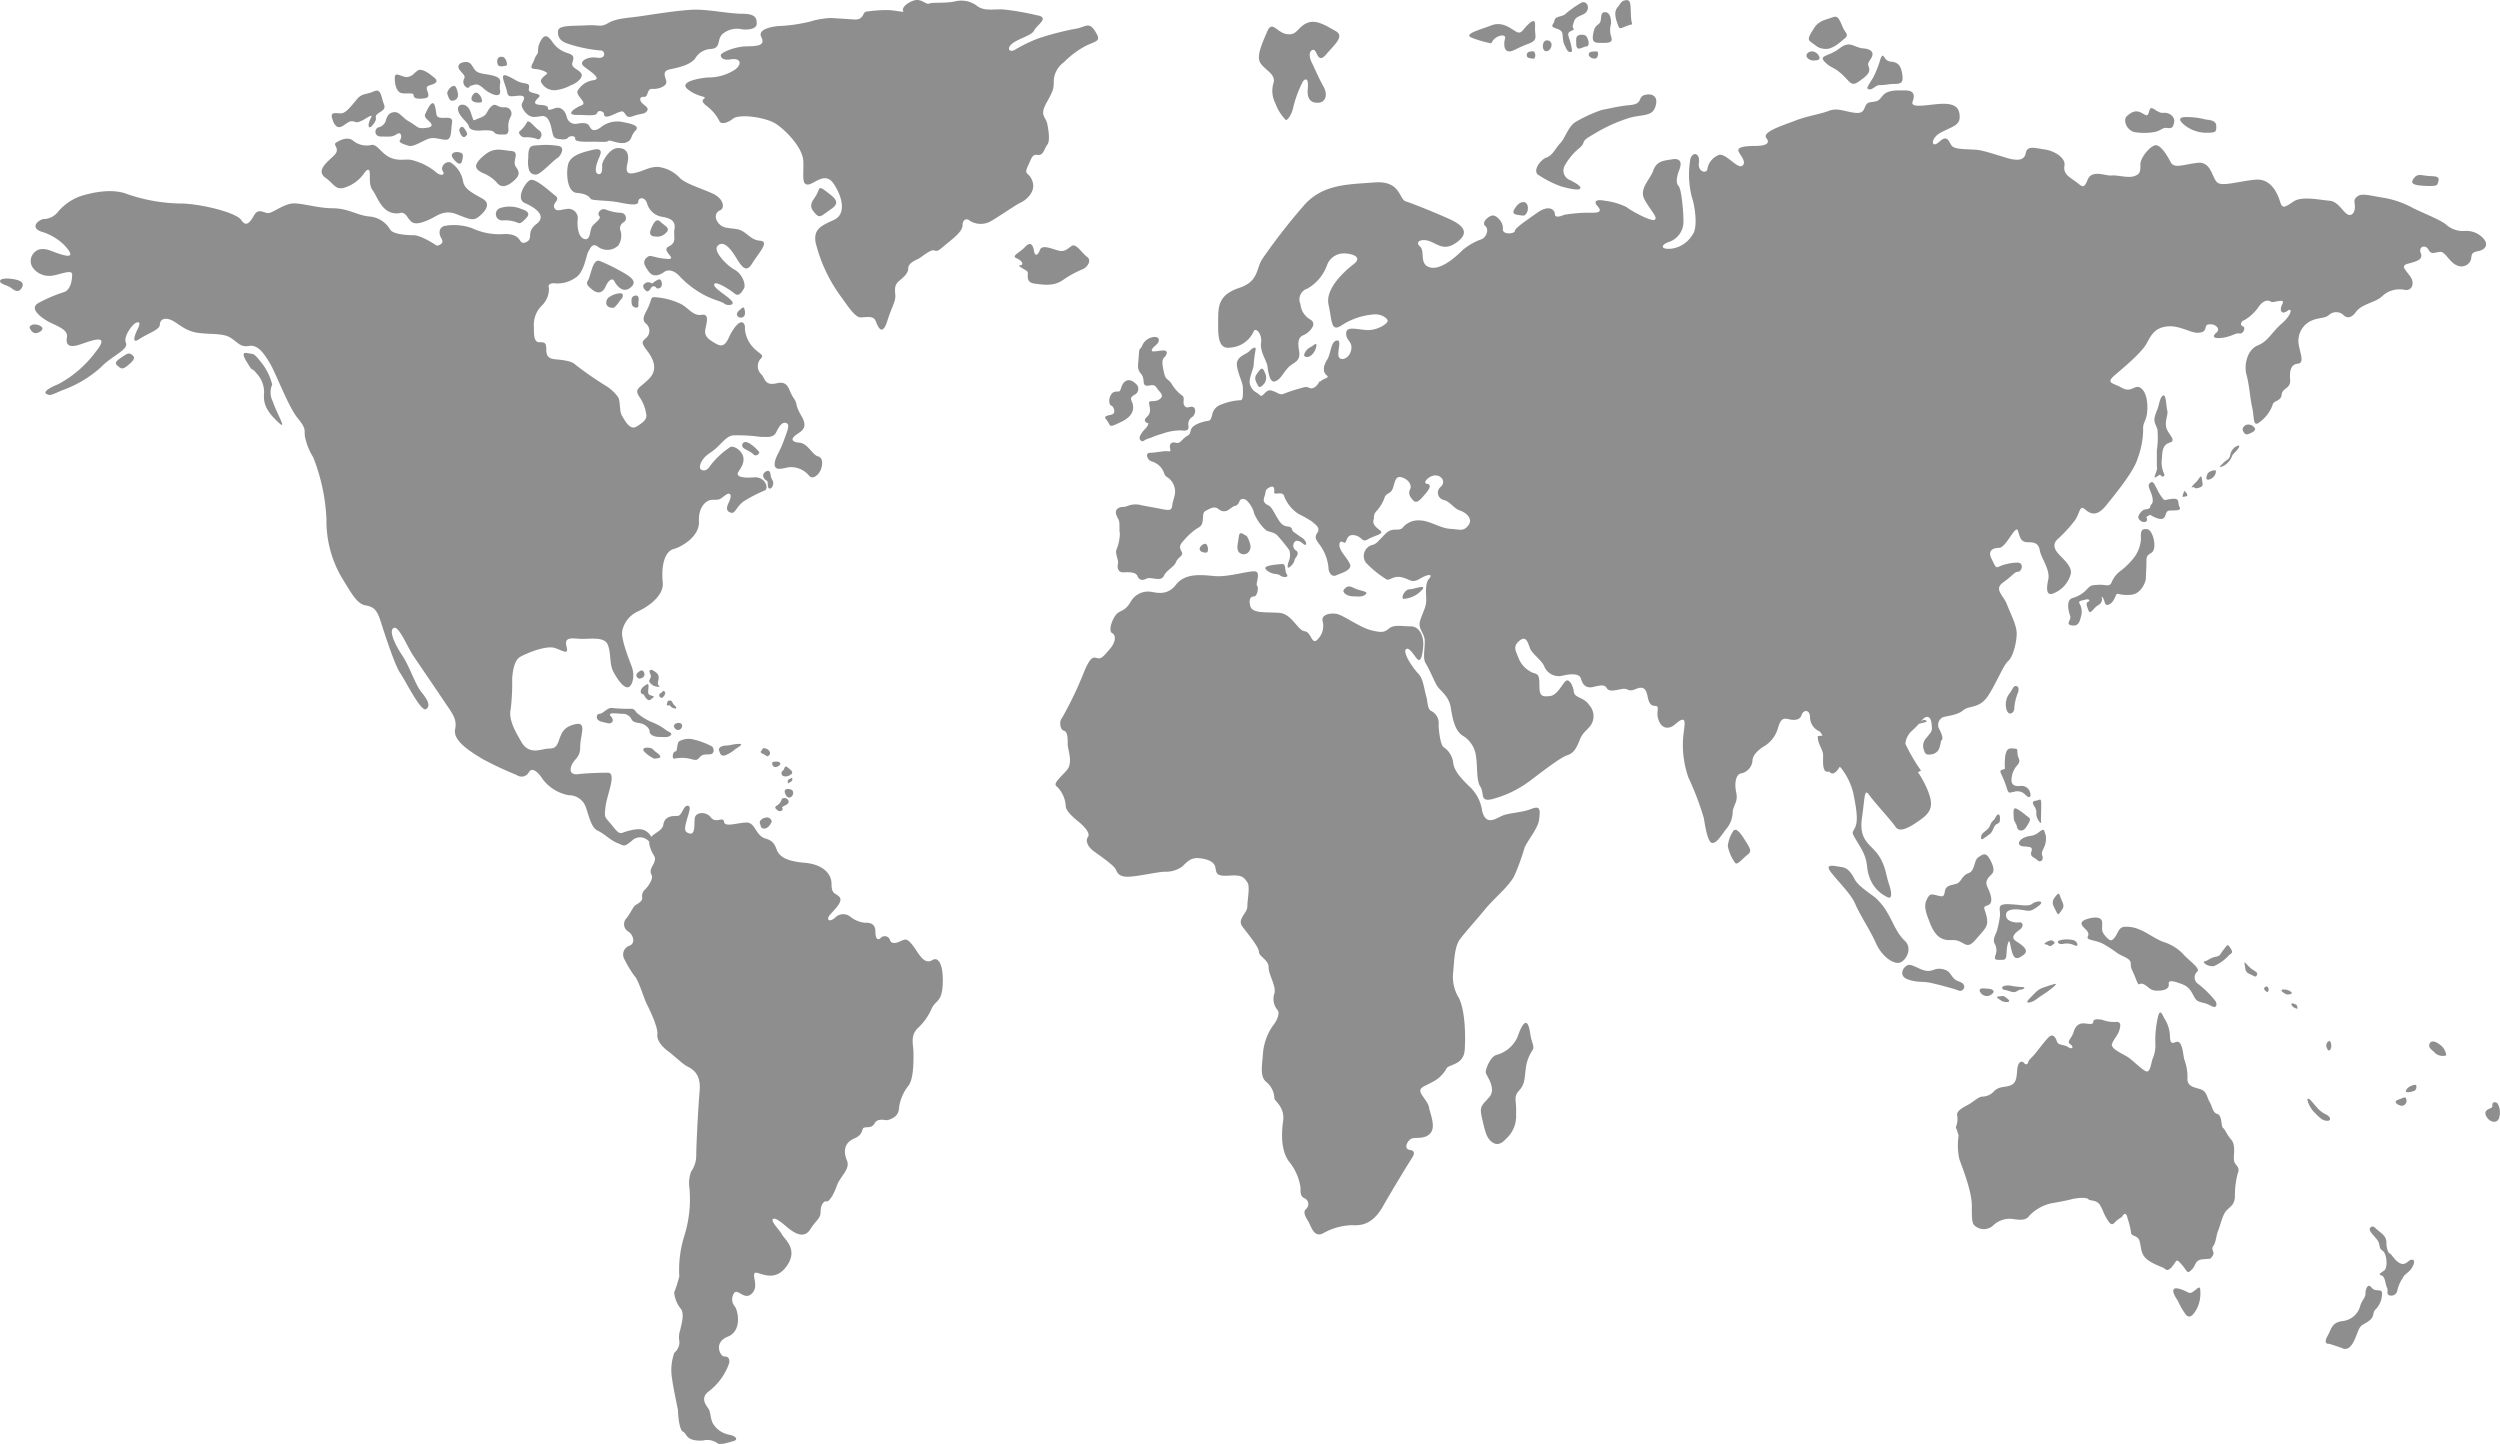
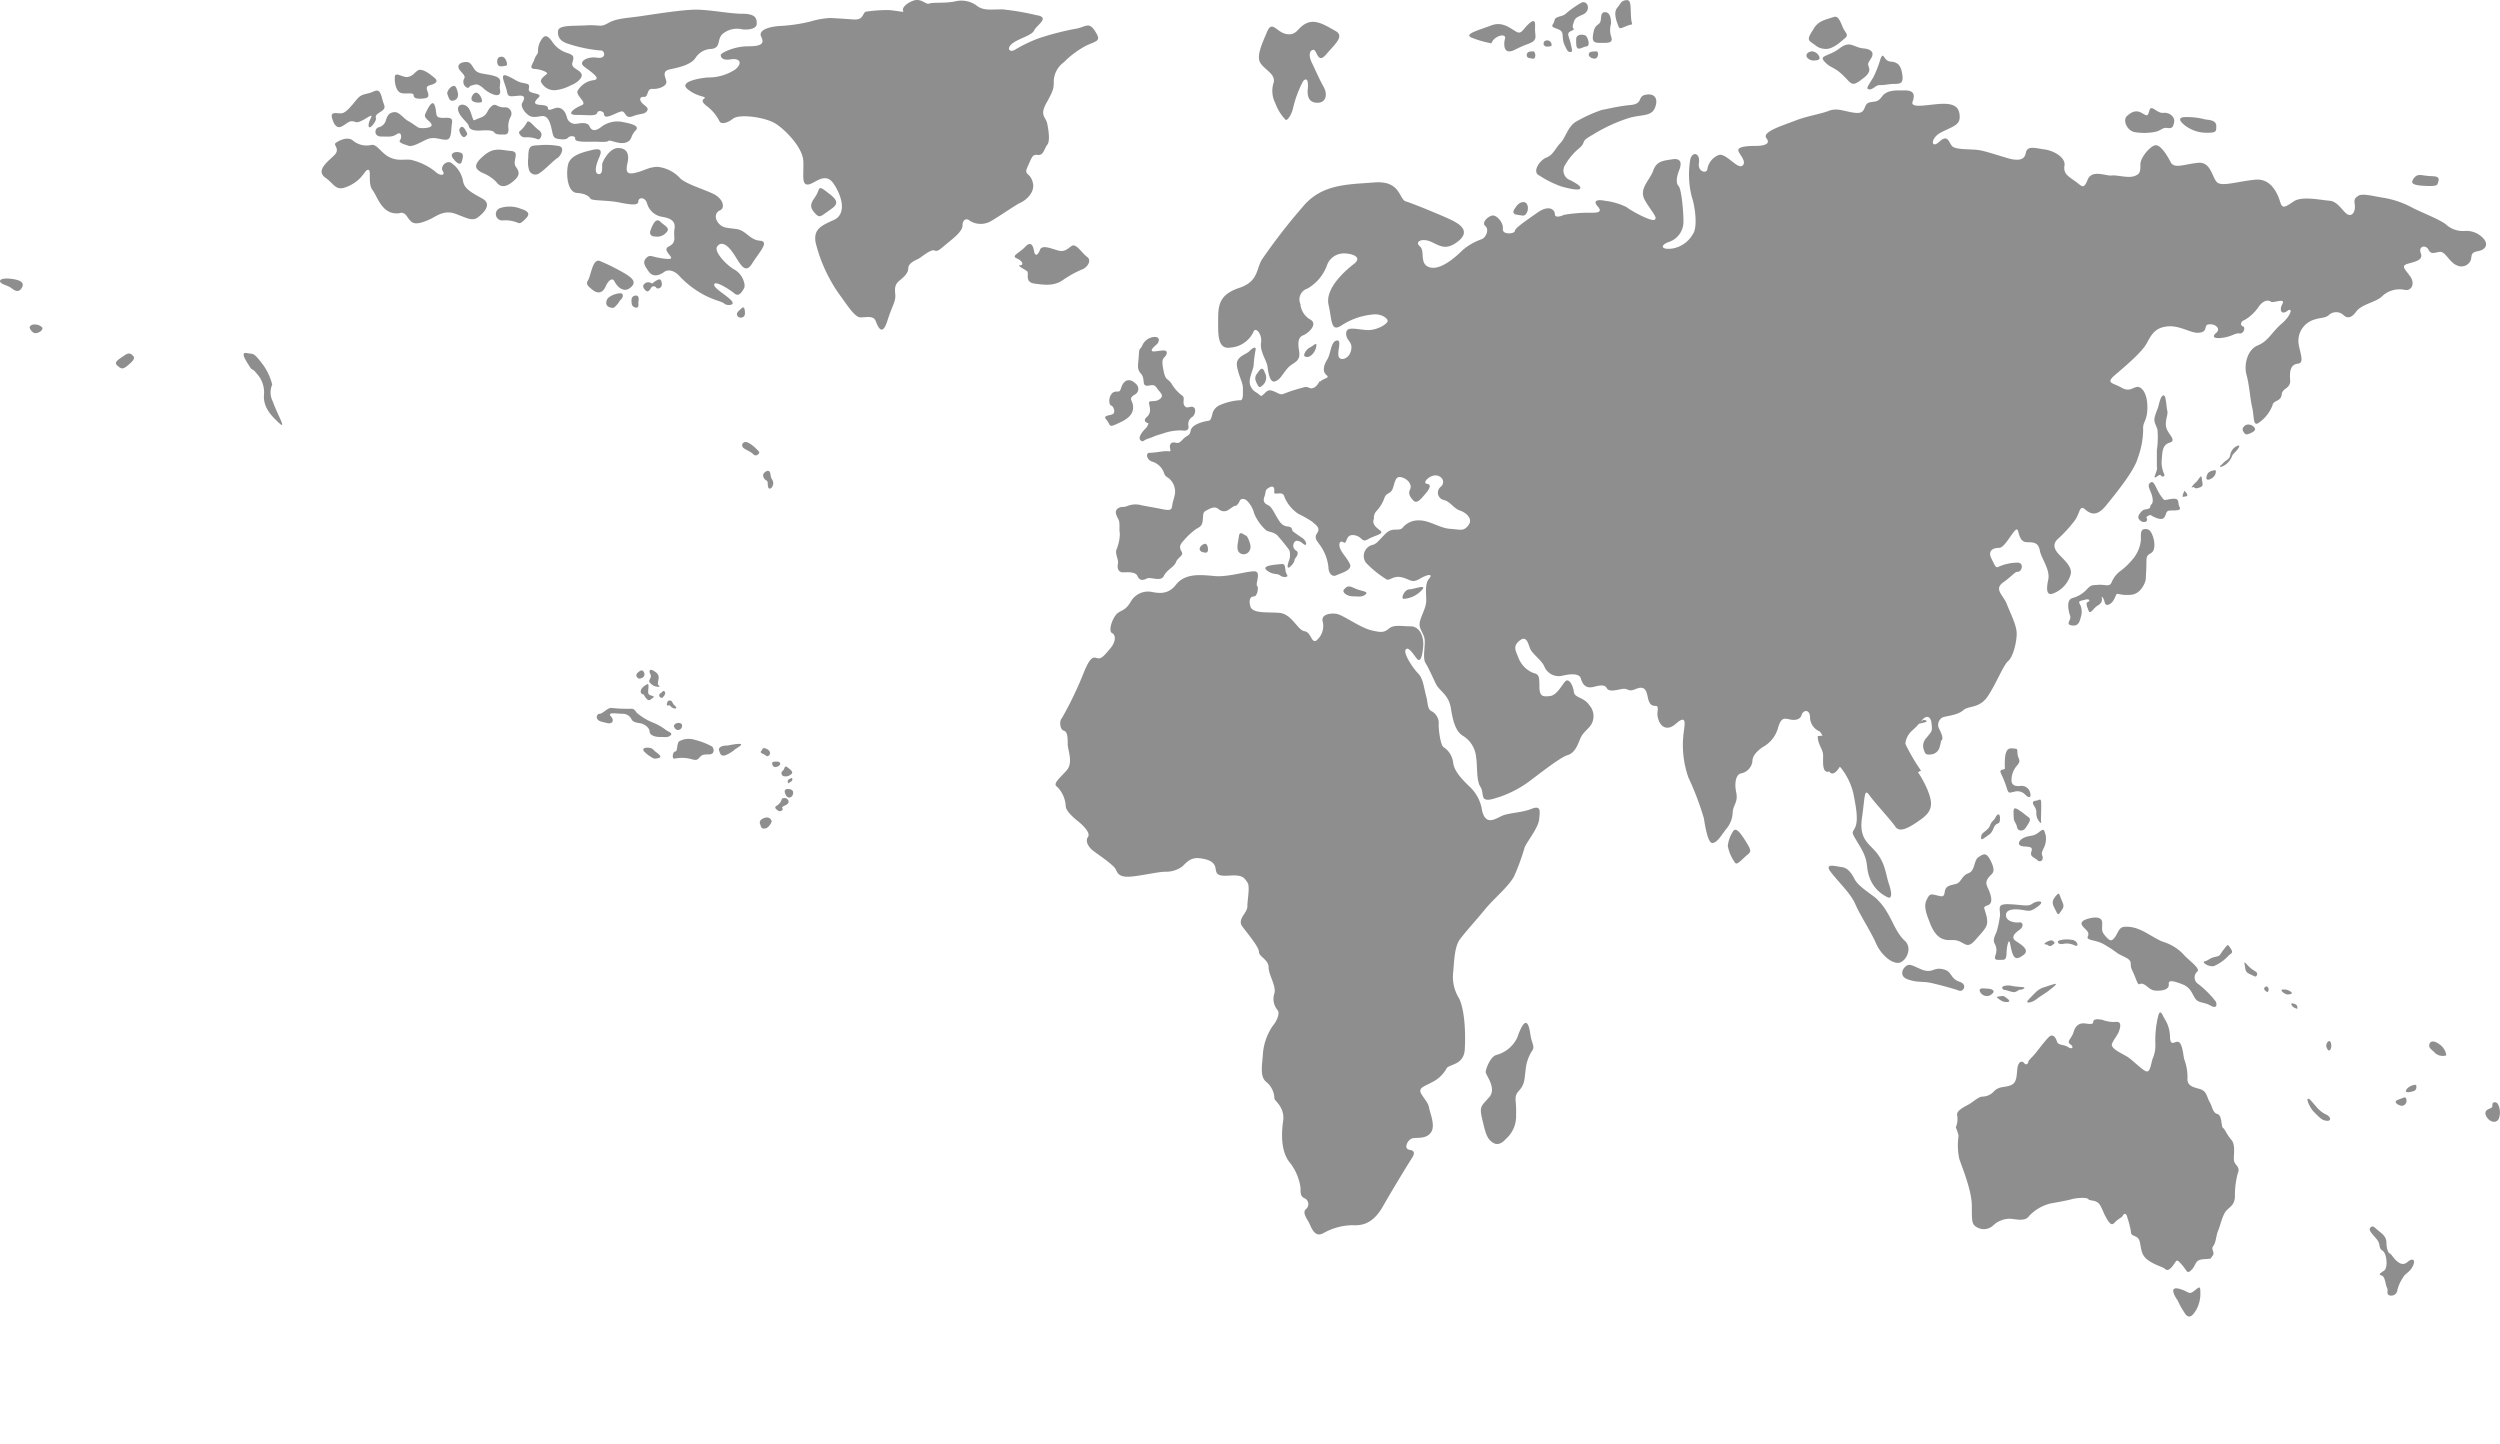
<svg xmlns="http://www.w3.org/2000/svg" id="map" width="341.806" height="197.405" viewBox="0 0 341.806 197.405">
  <path id="路径_1969" data-name="路径 1969" d="M1119.779,182.031c.578-.743,1.156-.248,2.473-.248s.822.739.739,1.069-.987.3-1.9.248C1119.609,183.018,1119.2,182.77,1119.779,182.031Z" transform="translate(-789.727 -157.697)" fill="#8e8e8e" />
  <path id="路径_1970" data-name="路径 1970" d="M1015.9,155.561a9.963,9.963,0,0,1,2.8.33c.738.083,1.482.165,1.482.909s-.005.906-1.24.906a4.769,4.769,0,0,1-2.386-.576C1015.981,156.839,1014.334,155.643,1015.9,155.561Z" transform="translate(-717.166 -139.556)" fill="#8e8e8e" />
  <path id="路径_1971" data-name="路径 1971" d="M990.785,152.63c.661-.578,1.234-.826,1.982-.413s.817.573,1.07-.33.986.413,1.895.33,1.643.573,1.482,1.317-.335.826-.991.743-.744.411-1.813.576a7.853,7.853,0,0,1-2.556,0C990.785,154.688,990.125,153.2,990.785,152.63Z" transform="translate(-699.964 -136.785)" fill="#8e8e8e" />
  <path id="路径_1972" data-name="路径 1972" d="M876.458,128.393c.486-1.07.321.33,1.4.413s1.4.661,1.564,1.732-.087,1.317-.991,1.317-1.146.165-2.143.165c-.491,0-.909.661-1.4.578s-.165-.413.578-1.647A15.069,15.069,0,0,0,876.458,128.393Z" transform="translate(-619.341 -120.382)" fill="#8e8e8e" />
  <path id="路径_1973" data-name="路径 1973" d="M860.1,123.492c1.234.083,1.564.661,1.069,1.4s-.433.687-.248,1.317c.165.578-.33,1.073-1.4,1.815s-1.157.082-2.313-.987-1.564-.828-2.39-1.732.583-.661,2.06-1.813S858.856,123.41,860.1,123.492Z" transform="translate(-605.369 -116.88)" fill="#8e8e8e" />
  <path id="路径_1974" data-name="路径 1974" d="M849.061,112c.661-1.074,1.817-1.157,2.644-1.484s1.069,1.237,1.477,1.815.506.751,0,1.152c-.408.33-1.565,1.484-2.634,1.4s-1.239-.5-1.895-.909S848.4,113.069,849.061,112Z" transform="translate(-601.016 -108.19)" fill="#8e8e8e" />
  <path id="路径_1975" data-name="路径 1975" d="M848.1,126.066a1.19,1.19,0,0,1,.9.656c.253.5-.243.578-.573.578a1.139,1.139,0,0,1-1.074-.413C847.106,126.479,847.519,126.066,848.1,126.066Z" transform="translate(-600.295 -119.041)" fill="#8e8e8e" />
  <path id="路径_1976" data-name="路径 1976" d="M761.592,104.09c.5-.576.5-.989,1.239-1.071s.573.909.661,2.308.5.823-.413,1.154-1.1.624-1.317.083C761.432,105.738,761.1,104.667,761.592,104.09Z" transform="translate(-540.498 -103.002)" fill="#8e8e8e" />
  <path id="路径_1977" data-name="路径 1977" d="M751.264,111.581c.165-1.072.33-1.154.826-1.567s0-1.567.821-1.567.822,1.237.822,1.567a2.947,2.947,0,0,0,0,1.733c.33.906-.326.9-1.235.9S751.1,112.65,751.264,111.581Z" transform="translate(-533.464 -106.782)" fill="#8e8e8e" />
  <path id="路径_1978" data-name="路径 1978" d="M749.423,126.4c.078-.33.574-.33,1.07-.33.33,0,.243.987-.253.987S749.336,126.727,749.423,126.4Z" transform="translate(-532.197 -119.041)" fill="#8e8e8e" />
  <path id="路径_1979" data-name="路径 1979" d="M733.329,106.479c.083-.576.821-.493,1.4-.823a14.139,14.139,0,0,1,2.308-1.647c.9-.331,1.321,1.152.165,1.647s-1.069.578-1.322,1.319.5.578-.243.909-.33.656-.088,1.728.253,1.157-.078,1.157-.437-.3-.661-.743a2.828,2.828,0,0,1-.33-1.154c-.083-.661.087-.987-.909-1.317S733.241,107.057,733.329,106.479Z" transform="translate(-520.801 -103.66)" fill="#8e8e8e" />
  <path id="路径_1980" data-name="路径 1980" d="M745.076,120.19c-.243,0-.817.413-1.07.248s-.243-.413-.243-1.237,1.069-.661,1.312-.5S745.839,120.19,745.076,120.19Z" transform="translate(-528.267 -113.826)" fill="#8e8e8e" />
-   <path id="路径_1981" data-name="路径 1981" d="M729.227,121.164a.6.6,0,0,1,.743.738c-.082.5-.559.87-.909.661C728.654,122.316,728.737,121.244,729.227,121.164Z" transform="translate(-517.856 -115.621)" fill="#8e8e8e" />
+   <path id="路径_1981" data-name="路径 1981" d="M729.227,121.164a.6.6,0,0,1,.743.738C728.654,122.316,728.737,121.244,729.227,121.164Z" transform="translate(-517.856 -115.621)" fill="#8e8e8e" />
  <path id="路径_1982" data-name="路径 1982" d="M727.221,154.031c.9-.333,1.234-1.32,1.895-1.978s1.07-2.391,2.226-2.969a19.489,19.489,0,0,1,3.46-1.564c.661-.083,2.061-.494,3.873-.659s.913-1.157,2.061-1.4,1.817.408,1.321,1.727-1.895.909-3.707,1.487a22.167,22.167,0,0,0-4.782,2.223c-1.9,1.074-.826.906-1.818,1.812a8.067,8.067,0,0,0-1.973,2.308,1.4,1.4,0,0,0,.739,2.141c.583.33,1.4.743,1.321,1.074s-1.156.165-2.638-.248a14.357,14.357,0,0,1-2.964-1.482C725.155,156.009,726.312,154.362,727.221,154.031Z" transform="translate(-515.767 -132.501)" fill="#8e8e8e" />
  <path id="路径_1983" data-name="路径 1983" d="M698.707,113.036c1.477-.578,2.546.331,3.373.824s.9-.328,1.895-1.154.661.413.743,1.237.161,1.157-.821,1.565a15.42,15.42,0,0,0-1.9.826c-1.73.909-1.569-.909-1.4-1.484s-.656-.578-1.317-.083-.331.826-.827.658a13.885,13.885,0,0,1-2.473-.741C694.911,114.19,697.22,113.614,698.707,113.036Z" transform="translate(-494.829 -109.556)" fill="#8e8e8e" />
  <path id="路径_1984" data-name="路径 1984" d="M721.543,126.562c0-.5.573-.5.9-.5s.462,1.2-.165.987C722.034,126.97,721.543,127.053,721.543,126.562Z" transform="translate(-512.806 -119.041)" fill="#8e8e8e" />
  <path id="路径_1985" data-name="路径 1985" d="M717.382,195.284c-.33.573-.583.328-1.322.248s-.476-.607-.33-.826c.33-.5.661-.906,1.234-.906S717.712,194.705,717.382,195.284Z" transform="translate(-508.645 -166.171)" fill="#8e8e8e" />
  <path id="路径_1986" data-name="路径 1986" d="M602.277,114.173c.711-1.717,1.288.068,2.714.284s1.433-.928,2.721-1.5,2.643.359,3.931,1.071-.068,1.793-1.288,3.222-1.21-.785-1.783-.644-.573.931-.146,1.79.928,2.075,1.57,3.217.291,2.148-.642,2.221-1.642-.357-1.5-1.859-.286-1.5-.642-1.074a15.387,15.387,0,0,0-1.361,3.647c-.213,1-.811,1.742-1,1.647a6.3,6.3,0,0,1-1.431-2.289,3.646,3.646,0,0,1-.214-2.864c.214-1.144-1.142-1.645-1.788-2.576S601.558,115.886,602.277,114.173Z" transform="translate(-429.054 -109.794)" fill="#8e8e8e" />
  <path id="路径_1987" data-name="路径 1987" d="M546.935,256.994c.071-1.254.148-.736.442-1.329a1.95,1.95,0,0,1,1.7-1.256c.887,0,.59.739.369.96s-.738.59-.738.889.959,0,1.625,0,.442.588.148.884-.442.52-.148,1.925.517.884,1.111,1.773a5.263,5.263,0,0,0,1.475,1.623c.372.294-.073.962.3,1.4s.739-.073,1.181.148.222,1.108-.148,1.334a1.154,1.154,0,0,0-.517,1.253c.075.663-.442.663-.959.591a7.184,7.184,0,0,0-2.59.444c-1.327.369-1.181.442-1.917.663s-.741.6-1.11.224.294-1.181.665-1.553a1.648,1.648,0,0,0,.445-.739s-.962-.221-.221-.884.294-1.483.294-1.925.811,0,1.475-.517,0-.887-.442-1.553-.962-.148-1.477-.294-.073-.962-.666-1.625S546.862,258.252,546.935,256.994Z" transform="translate(-391.24 -208.343)" fill="#8e8e8e" />
  <path id="路径_1988" data-name="路径 1988" d="M533.193,278.428c.3-.294,0-1.035-.294-1.108s-.369-.887-.078-1.4.593-.52,1.04-.52.291-.812.882-1.331,1.261,0,1.555.3a.883.883,0,0,1-.221,1.475c-.814.52-.355.683-.224,1.331.335,1.652-1.4,2.294-2.364,2.736s-.668,0-1.258-.668S532.9,278.725,533.193,278.428Z" transform="translate(-380.972 -221.869)" fill="#8e8e8e" />
  <path id="路径_1989" data-name="路径 1989" d="M289.949,109.46c2.022-.114,1.912.325,3.064-.33s2.566-.656,4.427-.928,4.92-.768,7-.877,4.974.547,6.885.547,1.968.712,1.968,1.366-.984.874-1.968.767a3.09,3.09,0,0,0-2.733.656c-.765.763-.165,1.856-1.475,2.021a2.632,2.632,0,0,0-2.245,1.312c-.71.875-2.129,1.205-3.443,1.477s-.437,1.258-.493,1.8-1.091.933-1.912.875-.493,1.152-1.147,1.093-.656.493-.165.933.877.6.547,1.038-.875.275-1.859.656-.931-.274-1.366-.6-2.624,1.429-2.626.275c0-.275-.763-.605-.928-.115s-1.259.275-2.84.275-.168-.984.709-1.31-.821-1.314-.549-1.971a2.948,2.948,0,0,1,2.245-1.474c1.144-.219-.712-1.312-1.427-1.915s.494-1.365,1.861-1.15,1.04-1.093.44-.984a19.574,19.574,0,0,1-4.264-.872c-1.151-.33-1.586-.875-1.533-1.75S287.926,109.567,289.949,109.46Z" transform="translate(-209.832 -105.992)" fill="#8e8e8e" />
  <path id="路径_1990" data-name="路径 1990" d="M310.961,179.8c.6.693,1.186.6,2.475.792s1.779,1.485,3.166,1.585-.1,1.581-1.091,3.166-1.682-.2-2.573-1.484-1.679-1.584-2.174-.889,1.283,2.573,2.374,3.168,1.584,2.078,1.288,2.571-.693,1.188-1.288.692-2.573-1.778-2.77-1.285,1.483,1.385,2.275,2.177-.6.792-.889.5-1.188-.4-2.573-1.091a12.875,12.875,0,0,1-3.564-2.673c-.792-.889-1.647-.906-2.08-.593-1.087.792-1.781.5-2.177-.1s-.889-1.185-.3-1.781.693-.1,2.673.1-.792-1.091.4-1.681.6-1.288.792-2.379-.5-1.482-1.681-1.681a2.558,2.558,0,0,1-2.08-1.878c-.3-.892-1.188-.792-1.188-.2s-1.188.4-2.673.1-3.662-.2-3.861-.5-.593-.693-1.878-.792-1.484-2.573-1.19-3.858,1.982-1.684,3.168-1.982,1.586-.1,1.091.991-.695,2.177-.1,2.277.5-.892.5-1.286.987-2.277,2.177-2.277,1.582.79,1.285,2.078,0,1.584,1.188,1.285,1.781-.787,2.969-.787a4.888,4.888,0,0,1,3.069,1.579c.889.795,2.969,1.39,4.451,2.08s1.684,1.978.994,2.276S310.368,179.11,310.961,179.8Z" transform="translate(-212.709 -149.27)" fill="#8e8e8e" />
  <path id="路径_1991" data-name="路径 1991" d="M367.121,242.545c-.413.046-.874-.435-.328-.928s.71-.71.819-.109S367.612,242.492,367.121,242.545Z" transform="translate(-265.793 -199.114)" fill="#8e8e8e" />
  <path id="路径_1992" data-name="路径 1992" d="M326.221,229.705a.409.409,0,0,0-.709,0c-.207.333-.413.581-.622.454-.3-.179-.663-.663-.33-.952a.719.719,0,0,1,.911-.165c.292.165.253-.044.625-.253s.75-.5.872.253S326.345,229.914,326.221,229.705Z" transform="translate(-236.487 -190.356)" fill="#8e8e8e" />
  <path id="路径_1993" data-name="路径 1993" d="M327.619,203.286c.275-.709.71-1.693,1.315-1.093s1.472.877.763,1.53a1.62,1.62,0,0,1-1.475.491C327.758,204.214,327.348,204,327.619,203.286Z" transform="translate(-238.648 -171.882)" fill="#8e8e8e" />
  <path id="路径_1994" data-name="路径 1994" d="M319.894,237.454a.619.619,0,0,1-.707-.542c-.041-.374-.124-.955.418-1.081s.6.34.5.833C320.061,236.871,320.229,237.41,319.894,237.454Z" transform="translate(-232.82 -195.403)" fill="#8e8e8e" />
  <path id="路径_1995" data-name="路径 1995" d="M302.916,222.937c-.3-.595-.892,0-1.188.7s-.889,1.186-1.781.491-.892-.889-.6-1.382c.362-.6.6-2.972,1.587-2.573a27,27,0,0,1,3.367,1.679c.989.6,1.781,1.191.787,1.982S303.213,223.533,302.916,222.937Z" transform="translate(-218.917 -184.487)" fill="#8e8e8e" />
  <path id="路径_1996" data-name="路径 1996" d="M309.849,235.61c-.221.165-.248.409-.6.766-.27.269-.328.546-.979.328s-.5-.929-.223-1.259a2.8,2.8,0,0,1,1.64-.653C310.284,234.733,310.069,235.445,309.849,235.61Z" transform="translate(-224.922 -194.691)" fill="#8e8e8e" />
  <path id="路径_1997" data-name="路径 1997" d="M274.6,122.41c.216-.654.491-.654.491-1.093a2.765,2.765,0,0,1,.493-1.64c.437-.656.819-.547,1.419.277a3.8,3.8,0,0,0,2.082,1.585c.979.325.928.544.709,1.312s.819.874,1.2,1.477-.765,1.419-1.424,1.638a5.713,5.713,0,0,1-2.078.659,1.989,1.989,0,0,1-1.912-.987c-.437-.546.765-1.149.765-1.31s-.819-.549-1.7-.6S274.377,123.069,274.6,122.41Z" transform="translate(-201.532 -114.299)" fill="#8e8e8e" />
  <path id="路径_1998" data-name="路径 1998" d="M264.926,138.706c-.109.709,2.079.435,1.314,1.144s-.493.933.27.984,1.043.165,1.043.493.491.112.984-.053,1.258,0,1.586,1.2a1.184,1.184,0,0,0,1.419.928c.928-.16,1.477-.107,1.7.384s.656.765,1.53.109a3.623,3.623,0,0,1,2.733-.768c.823.168,2.789.44,2.024,1.208s-.384,1.31-1.314,1.638-2.187-.435-2.406-.219-1.093.11-1.912.11-2.68.109-2.624-.384-.765-.435-.987-.16-.71.27-1.363.16-.659-.381-.877-1.363-.547-1.861-1.365-1.752-1.312.275-1.914-.216-.931-1.2-.766-1.533.766-1.147-.493-1.037-1.419.218-1.584-.659-1.094-2.512,0-2.077,1.312.819,2.186.984S265.035,137.994,264.926,138.706Z" transform="translate(-192.63 -126.491)" fill="#8e8e8e" />
  <path id="路径_1999" data-name="路径 1999" d="M241.763,160.317c.087-.172.345-.69.775,0s.343.693.085.95C242.135,161.756,241.678,160.49,241.763,160.317Z" transform="translate(-178.962 -142.631)" fill="#8e8e8e" />
  <path id="路径_2000" data-name="路径 2000" d="M239.777,172.6c-.175.605-.69.262-1.208-.427s.26-1.035,1.033-.778C240.044,171.545,239.95,172,239.777,172.6Z" transform="translate(-176.631 -150.526)" fill="#8e8e8e" />
  <path id="路径_2001" data-name="路径 2001" d="M241.24,150.929c-.275-.872.49-1.093,1.037-.763s.656.984.874,1.584.056.437,1.094.054.819-.929,1.477-1.529.765.161,1.8.109a.862.862,0,0,1,.874,1.257,2.8,2.8,0,0,0-.325,1.586c.051.379,0,.872-.493.872s-1.2.056-1.419-.27-.933-.333-1.861-.275-1.533-.109-1.64-.6S241.514,151.8,241.24,150.929Z" transform="translate(-178.565 -135.709)" fill="#8e8e8e" />
  <path id="路径_2002" data-name="路径 2002" d="M247.982,144.635c.506.2.863,1.208.6,1.293s-1.032.085-1.29-.258S247.549,144.465,247.982,144.635Z" transform="translate(-182.768 -131.946)" fill="#8e8e8e" />
  <path id="路径_2003" data-name="路径 2003" d="M250.316,171.1c1.482-1.285,2.377-.794,3.759-.692s.1,1.385.693,2.18.5,1.283-.494,2.075-1.681.694-2.177,0a5.451,5.451,0,0,0-1.98-1.288C249.227,172.879,248.829,172.387,250.316,171.1Z" transform="translate(-184.23 -149.772)" fill="#8e8e8e" />
  <path id="路径_2004" data-name="路径 2004" d="M258.783,196.009a4.123,4.123,0,0,1,2.872.1c.986.3,1.283.69.692,1.286s-.794.792-1.19.595a4.408,4.408,0,0,0-1.978-.3A.87.87,0,0,1,258.783,196.009Z" transform="translate(-190.421 -167.555)" fill="#8e8e8e" />
  <path id="路径_2005" data-name="路径 2005" d="M268.7,158.906a3.88,3.88,0,0,0,.984-1.2c.275-.549.931.544,1.643,1.035s.216,1.314-.109,1.261a4.1,4.1,0,0,0-1.808-.277C268.971,159.781,268.424,159.123,268.7,158.906Z" transform="translate(-197.659 -140.95)" fill="#8e8e8e" />
  <path id="路径_2006" data-name="路径 2006" d="M272.7,169.895c0-1.881.4-1.682,1.585-1.781a10.125,10.125,0,0,1,2.475.1c1.089.1.4,1.385-.1,1.682s-1.783,1.681-2.473,2.077a.9.9,0,0,1-1.388-.5A3.889,3.889,0,0,1,272.7,169.895Z" transform="translate(-200.476 -148.27)" fill="#8e8e8e" />
  <path id="路径_2007" data-name="路径 2007" d="M259.564,128.493c.432.085.775,1.205.432,1.205s-1.205.449-1.205-.605C258.791,128.578,259.134,128.406,259.564,128.493Z" transform="translate(-190.817 -120.715)" fill="#8e8e8e" />
  <path id="路径_2008" data-name="路径 2008" d="M242.189,130.857c.875-.106.931.384,1.424,1.042s1.531.493,2.731.877.549,1.035.712,1.854-.382.824-.872.659a4.042,4.042,0,0,1-1.477-.928c-.823-.658-.945-.449-1.643-.274-.218.056-.218.435-.6.218a.89.89,0,0,1-.328-1.147c.218-.33,0-.549-.491-1.093S241.317,130.971,242.189,130.857Z" transform="translate(-178.696 -122.365)" fill="#8e8e8e" />
  <path id="路径_2009" data-name="路径 2009" d="M237.567,141.836c.329.749.43,1.463-.257,1.725s-.775-.433-.95-.862S237.219,141.061,237.567,141.836Z" transform="translate(-175.196 -129.838)" fill="#8e8e8e" />
  <path id="路径_2010" data-name="路径 2010" d="M212.773,135.316c.056-.819,1.091.163,1.8,0s.768-.491,1.315-.875,1.586.384,2.3.984-.058.875-.658,1.038-.377.515-.217,1.04c.16.544-.056.712-.658.768s-1.31.051-1.31-.44-1.1-.109-1.752-.328S212.717,136.134,212.773,135.316Z" transform="translate(-158.792 -124.797)" fill="#8e8e8e" />
  <path id="路径_2011" data-name="路径 2011" d="M206.677,150.585c.653-.056,1.256.872,1.861,1.2s1.2.819,1.472.928,1.805.109,1.749-.384-1.149-.875-.874-1.477.984-2.184,1.312-1.145,0,1.528.765,1.638,1.752-.272,1.587.712,0,2.3-.819,2.3-1.586-.437-2.461-.107-2.023,1.144-2.68.928-1.419-.437-1.149-.767.221-1.254-.437-.819-1.093.328-2.133.328-.928-1.094-.379-1.257a1.346,1.346,0,0,0,1.038-1.04C205.746,150.964,206.021,150.638,206.677,150.585Z" transform="translate(-152.749 -135.253)" fill="#8e8e8e" />
  <path id="路径_2012" data-name="路径 2012" d="M185.782,146.8c.6-.054,1.368-1.038,2.079-1.915s1.31-.6,2.347-1.091.984.928,1.368,1.8-.829,1-1.093,1.531c-.163.328.274.328-.384,1.2s-.87.163-.326-.875-1.368.819-2.08.547-.875-.054-1.694.491-1.258-.053-1.528-1.038S185.182,146.86,185.782,146.8Z" transform="translate(-139.073 -131.309)" fill="#8e8e8e" />
  <path id="路径_2013" data-name="路径 2013" d="M181.634,167.571c.894-.889-.2-1.385.2-1.682s1.484-.892,2.274-.4a2.931,2.931,0,0,0,2.476.7c.892-.3,1.385,1.086,2.67,1.682s2.281.1,3.168.4a8.506,8.506,0,0,1,2.972,1.482c.693.7,1.484.6,1.088,0s.4-1.482,1.086-1.183a3.841,3.841,0,0,1,1.686,2.573c.2,1.089,1.283,1.582,2.673,2.374s0,2.077-.7,2.573-1.387.1-2.969-.5-2.617.291-3.467.695c-2.274,1.088-2.57.4-2.87.1s-.59-1.188-1.385-.892c-2.374.3-2.969-2.274-3.662-3.163s-.1-2.772-.6-2.772-.69,1.285-2.573,2.177-1.878-.1-3.263-1.089S180.742,168.462,181.634,167.571Z" transform="translate(-135.938 -146.342)" fill="#8e8e8e" />
  <path id="路径_2014" data-name="路径 2014" d="M38.213,229.578c-.377.5-.848.287-1.434-.187-.313-.248-1.307-.432-1.434-.809s.685-.559,2-.311S38.587,229.08,38.213,229.578Z" transform="translate(-35.333 -190.078)" fill="#8e8e8e" />
  <path id="路径_2015" data-name="路径 2015" d="M49.339,249.968c-.376-.061-.794-.707-.687-.872.435-.683,1.805-.124,1.744.253S49.712,250.031,49.339,249.968Z" transform="translate(-44.589 -204.423)" fill="#8e8e8e" />
  <path id="路径_2016" data-name="路径 2016" d="M89.045,263.5c-.683.559-.872.5-1.431,0s.309-.889.872-1.307c.746-.561.994-.313,1.31,0S89.732,262.936,89.045,263.5Z" transform="translate(-71.584 -213.526)" fill="#8e8e8e" />
  <path id="路径_2017" data-name="路径 2017" d="M149.674,271.2c-1.122-1.032-2.155-2.153-2.07-3.788a3.764,3.764,0,0,0-1.032-3.02c-.6-.773-.517-.258-.945-.948-.556-.882-1.295-1.978-.347-1.805s.863-.087,1.9,1.205a7.986,7.986,0,0,1,1.555,3.1,2.685,2.685,0,0,0,.085,2.325C149.414,270,150.8,272.239,149.674,271.2Z" transform="translate(-111.518 -213.365)" fill="#8e8e8e" />
-   <path id="路径_2018" data-name="路径 2018" d="M173.85,293.678c-.1,2.6-.9,2.2-1.5,3.4a7.854,7.854,0,0,1-1.9,2.7c-1.1,1.1-.6,2.2-.6,3.5s0,3.5-.7,4.4a6.061,6.061,0,0,0-1.3,3.2c-.1,1.2-1.5,1.5-1.7,1.5s-1.2-.3-1.6.4-.9.5-1.4.6,0,.9-1.4,1.5-1.5,1.8-1,3-.9,2.1-1.4,3.5-1.1,2.2-1.4,2.1-.8.4-.8,1.4-.6,1.1-1.4,2.4-2,.6-2.7.1-2-1.8-2.4-1.5.9,1.5,1.2,2.1,2,1.8,1,3.8c-1.8,3.3-4.3,1.1-4.7,1.5s.6,1.8-.4,2.8-1.9-.7-2.4-.1a1.508,1.508,0,0,0,.1,1.9c.4.6,1,3.3-1,4.1s-1,2.7-.5,2.7.8.2.7.9a8.128,8.128,0,0,1-2.7,3.8c-1.4,1-.4,2-.1,2.5s.2,1.3.6,2a3.273,3.273,0,0,0,2.2,1.5c1,.2,1.3.7.5.9s-1.8.6-2.2.2a2.36,2.36,0,0,0-1.9-.3c-2.4.1-2.1-.9-2.7-1.2s-.7-2.7-.7-2.9-.6-2.8-.8-4.3a7.015,7.015,0,0,1,.3-3.6,1.939,1.939,0,0,0,.7-1.5,3.1,3.1,0,0,1,.1-1.6c.2-.9.6-2.2.1-2.9a4.128,4.128,0,0,1-.919-2.257,15.91,15.91,0,0,0,.7-2.2,15.485,15.485,0,0,1,.692-5.549,16.821,16.821,0,0,0,.7-6.476,4.573,4.573,0,0,1,.231-2.31,3.724,3.724,0,0,0,.692-2.2c0-1.042.231-6.125.464-8.783s-1.271-3.122-1.849-3.47-2.082-1.732-2.43-1.966-1.618-1.27-1.5-2.31-1.157-3.584-1.5-4.279-1.154-3.353-1.618-3.7a15.6,15.6,0,0,1-1.387-2.313,1.272,1.272,0,0,1,.693-1.847c.926-.35.464-1.62-.231-1.971a1.176,1.176,0,0,1-.231-1.73c.347-.35.926-1.5,1.157-1.738s1.157-.573,1.04-1.157a1.222,1.222,0,0,1,.462-1.151c.231-.231,1.157-1.387.812-1.966s.16-1.166.345-1.618c.41-1.006-.207-.8-.608-2.4a1.432,1.432,0,0,1-.041-.529.159.159,0,0,1-.116-.074,1.585,1.585,0,0,0-2.274,0c-1.091.889-.992.69-1.98.294s-1.781-1.285-2.673-1.682-1.188-1.977-1.584-3.069a2.437,2.437,0,0,0-2.376-1.781,5.77,5.77,0,0,1-3.559-2.18c-.5-.79-1.39-1.778-1.884-.986a1.131,1.131,0,0,1-1.681.4A46.358,46.358,0,0,1,110.944,263c-1.982-1.188-4.06-2.576-3.764-4.06s-.4-2.177-1.584-3.961-3.365-4.946-4.157-6.137-1.978-4.155-2.67-3.759.2,2.276,1.186,3.759,1.783,3.96,2.576,4.952,1.382,1.88.69,2.376-2.867-3.963-3.562-4.949-2.106-5.3-2.612-6.91-.906-2.119-2.116-2.32-2.016-1.813-3.324-3.929a15.365,15.365,0,0,1-2.019-7.862,25.983,25.983,0,0,0-1.813-8.465,8.526,8.526,0,0,1-1.105-2.719c-.2-1.01.3-1.01-1.013-2.621s-3.023-6.25-3.827-7.559-1.613-2.519-2.821-2.32-1.414-.4-2.519-1.106S73.663,205,71.85,204.7s-2.718-1.512-3.729-1.812-1.31.3-1.31.7-.4.707-1.611,1.312-1.414.906-1.715.906-.2-.605.3-1.613.1-1.006-.3-.806-1.713,1.814-1.31,2.723-2.014,1.813-3.426,3.327a15.761,15.761,0,0,1-5.241,3.124c-1.613.7-1.713.8-2.218.506s.605-.909,1.613-1.312a15.328,15.328,0,0,0,5.139-4.437c2.119-2.619-.6-1.511-2.118-1.005s-2.014.1-1.813-1.009-1.71-1.611-2.721-2.216-2.417-1.715-1.21-2.422a19.672,19.672,0,0,1,3.527-1.509c.909-.3,1.111-1.616,1.111-2.422s-2.014.2-3.023.2a2.756,2.756,0,0,1-2.42-1.208,1.651,1.651,0,0,1,1.009-2.417c1.108-.2,1.713.4,3.323.8s.605-.8-.1-1.514a7.5,7.5,0,0,0-3.028-1.711c-1.611-.607-.3-1.613.3-1.713a2.521,2.521,0,0,0,2.016-1.008,7.341,7.341,0,0,1,2.928-2.075c.96-.318,4.162-1.28,6.567-.318a23.417,23.417,0,0,0,7.69,1.28c2.884.163,7.212,1.283,7.851,2.243s1.125.484,1.764-.639,1.441-.162,2.082-.321,1.924-1.119,3.047-1.283,3.523.642,5.608.642,3.363.962,4.964,1.122a3.618,3.618,0,0,1,2.884,1.762c.323.639,2.085.8,3.2.8s3.2,1.441,3.2,1.441,1.122-.16.644-.962-.323-1.6.478-1.76a7.369,7.369,0,0,1,3.686.318,8.776,8.776,0,0,0,4.485.8c2.563,0,1.762,1.6,2.884,1.125s-.066-1.341,1.453-2.5-.355-2.325-1.609-2.86,0-2.772.717-3.129,2.77,1.608,3.487,2.145-.447.984-.18,1.609.892.27,1.786.177a1.277,1.277,0,0,1,1.431,1.431c-.088.807,0,2.415.894,2.683s.716-1.161,1.071-1.7,1.341-1.074.984-1.431.18-1.161.892-.892a6.378,6.378,0,0,0,2.058.447.711.711,0,0,1,.447,1.251.934.934,0,0,0-.534,1.071,2.371,2.371,0,0,1-.267,2.145,2.162,2.162,0,0,1-2.773.177c-.806-.627-1.074.27-1.343.715s-.534,2.772-1.7,3.489a4.286,4.286,0,0,1-2.77.8c-.717-.087-1.074.18-.894.627a3.179,3.179,0,0,1-1.072,2.5,3.746,3.746,0,0,0-.984,2.86c0,.984,0,2.056.714,2.056s.982,0,.982.984.357,1.251,1.164,1.341,2.233.177,2.772.712a44.553,44.553,0,0,0,4.111,2.862,5.97,5.97,0,0,1,1.7,1.519c.445.539.177,1.968.624,2.683s1.071,1.968,1.963,1.431,1.431-.987,1.342-1.609a5.629,5.629,0,0,0-.979-2.5c-.717-1.069.088-1.159,1.339-2.41s.627-2.682-.18-3.756-.892-1.251-.267-1.788a1.3,1.3,0,0,0,0-2.053c-.715-.629.088-1.521.447-2.415s.267-1.164.717-1.164a9.668,9.668,0,0,1,3.751.987c1.164.714,1.608,1.606,2.77,1.428s.537,1.341.449,2.145.447,1.251,1.611,1.878,1.5-.763,1.876-1.431c1.419-2.513,2.044-1.445,1.943-.656a4.284,4.284,0,0,0,1.485,2.87c.792.7,1.186.7.593,1.29a1.534,1.534,0,0,0,.2,2.077c.493.5.394,1.584,2.077,1.188s1.584.987,2.277,1.978.1.795,1.091,2.476,0,2.079-.695,2.573-.792.992.4,1.089,1.781,1.681,2.573,1.88.6,1.387.3,1.983-1.088,1.283-1.582.59a3.221,3.221,0,0,0-2.772-1.086c-.889.2-1.88.5-1.88-.4s.695-1.686,1.188-3.069.989-2.377.394-2.576-.989.5-1.385,1.285-1.285.6-2.177.6a22.543,22.543,0,0,0-3.761-.2c-1.086.2-1.681,1.487-3.069,2.374s-1.582,2.082-1.285,2.279.794.3,1.285-.5a10.947,10.947,0,0,1,2.772-2.573c.5-.2,1.783.593,1.783,1.682s-.892,1.684-.792,2.077.989.5,2.223.4c1.511-.121,2.08,1.487,1.489,1.783a19.865,19.865,0,0,0-2.872,1.484c-.989.7-1.188,1.679-1.684,1.582s-.889-.394-.394-1.385.294-1.584-.5-.991-.693.595-1.686.595-1.978,1.091-1.878,2.972-2.077,3.365-3.465,3.761-1.681,2.673-1.487,4.553-2.077,3.365-3.362,3.96a3.78,3.78,0,0,0-2.174,2.671c-.2.989.787,3.562,1.285,4.849s.1,2.772-.5,2.869-1.383-.991-1.978-2.077-.3-2.573-.792-3.762-2.675-.694-3.858-.789-2.079-.2-1.786.986-.2.794-1.482.3-4.159.792-4.85,1.186-.991,1.584-1.089,2.969a29.394,29.394,0,0,1-.2,4.159c-.3,1.382.5,2.869,1.487,4.551s2.573.991,3.363.892,1.288.1,1.684-.992.6-1.977,2.276-2.374.693,1.487.693,3.069-.792,1.584-1.186,2.573.2,1.288.889,1.188,2.772-.2,4.057-.2-.1,2.969-.3,4.65-.1,1.288.992,2.673.989.892,2.274.593,1.982-.3,2.673.4a1.118,1.118,0,0,1,.3.463c.509-.589,1.528-.85,1.662-1.666.2-1.2,1.2-1.2,1.9-1.2s.8-1.4,1.4-1.4.2.9-.1,2-.4,1.6.4,1.8.6-1.3.7-2.1,1.5-1,2.2-.1,1.7-.2,1.8.6,1.9.1,3.1.1,1.2,1.8,2.6,2.2,1.3,1.3,1.7,1.9,1.2,1.2,3.6,1.4,3.7,1.4,3.7,2.9.595,1.2,1.1,1.8-.7,1.7-1.3,2.4-.1,1.1.7.4a1.536,1.536,0,0,1,2.1-.1,3.883,3.883,0,0,0,1.9.8c.4,0,1.5-.1,1.5,1.2s.5,1.1.7.9a.753.753,0,0,1,1.3.3c.4.9,1.6-.1,2.1-.1s1.1.9,1.7,1.8,1.2,1.5,2,1S173.95,291.078,173.85,293.678Z" transform="translate(-44.955 -159.221)" fill="#8e8e8e" />
  <path id="路径_2019" data-name="路径 2019" d="M400.394,188.807c.8-1.069.336-1.805,1.475-.938s2.209,1.538.8,2.476-1.541,1.407-2.277.537C399.935,190.34,399.592,189.876,400.394,188.807Z" transform="translate(-289.012 -161.778)" fill="#8e8e8e" />
  <path id="路径_2020" data-name="路径 2020" d="M384.8,463.193c0,.231-.4.345-.576.231-.508-.34-.573-.52-.17-.746a1.474,1.474,0,0,0,.63-.865c0-.117.52-.234.751,0s.343.573-.289.865S384.8,462.965,384.8,463.193Z" transform="translate(-277.796 -352.564)" fill="#8e8e8e" />
  <path id="路径_2021" data-name="路径 2021" d="M377.646,470.407a.668.668,0,0,1,.807.518c0,.117-.4.923-.921.979s-.525-.2-.69-.69C376.725,470.866,377.07,470.523,377.646,470.407Z" transform="translate(-272.943 -358.626)" fill="#8e8e8e" />
  <path id="路径_2022" data-name="路径 2022" d="M377.3,439.637c.231-.231.117-.518.635-.345s.748.634.459.921-.342.056-.69-.117C377.5,439.994,377.075,439.866,377.3,439.637Z" transform="translate(-273.234 -336.951)" fill="#8e8e8e" />
  <path id="路径_2023" data-name="路径 2023" d="M378.989,316.671c-.056-.6,0-.658-.219-.768-.316-.156-.71-.765-.168-1.15s.717-.053.768.5.44.6.33,1.2S379.045,317.271,378.989,316.671Z" transform="translate(-273.997 -250.218)" fill="#8e8e8e" />
  <path id="路径_2024" data-name="路径 2024" d="M383.079,445.276c.343,0,.574.287.287.517a.744.744,0,0,1-.578.231c-.228,0-.4-.287-.4-.517S382.732,445.276,383.079,445.276Z" transform="translate(-276.818 -341.151)" fill="#8e8e8e" />
  <path id="路径_2025" data-name="路径 2025" d="M387.817,448.606a1.13,1.13,0,0,1-.863.228.417.417,0,0,1-.231-.746c.345-.231.175-.865.69-.462S388.279,448.317,387.817,448.606Z" transform="translate(-279.717 -342.696)" fill="#8e8e8e" />
  <path id="路径_2026" data-name="路径 2026" d="M390.013,452.808c0,.348-.172.231-.459.517-.165.163-.291-.4,0-.517S390.013,452.465,390.013,452.808Z" transform="translate(-281.683 -346.266)" fill="#8e8e8e" />
  <path id="路径_2027" data-name="路径 2027" d="M388.475,458.725c-.287-.112-.4-.515-.461-.69-.065-.194.058-.459.4-.459s.8.117.751.576S388.762,458.844,388.475,458.725Z" transform="translate(-280.72 -349.71)" fill="#8e8e8e" />
  <path id="路径_2028" data-name="路径 2028" d="M371.057,303.341a.435.435,0,0,1-.656-.053c-.384-.384-1.1-.6-1.368-.877a.448.448,0,0,1,.272-.765c.384-.053,1.038.44,1.531.931S371.329,303.069,371.057,303.341Z" transform="translate(-267.43 -241.208)" fill="#8e8e8e" />
  <path id="路径_2029" data-name="路径 2029" d="M360.716,438.019a4.769,4.769,0,0,1-1.382.865c-.632.172-.693-.173-.862-.635s.459-.69.977-.69c.347,0,1.1-.23,1.785-.23S361,437.846,360.716,438.019Z" transform="translate(-260.155 -335.622)" fill="#8e8e8e" />
  <path id="路径_2030" data-name="路径 2030" d="M312.168,425.12c-.751,0-1.385-.289-1.385-.751s-.632-.976-1.15-1.093-1.093-.116-1.324-.573a1.312,1.312,0,0,0-1.266-.751c-.634,0-2.131-.289-1.555.345s.114,1.1-.52.923-.977-.175-1.263-.462-.117-.806.231-.806c.462,0,1.093-.862,1.667-.8a19.764,19.764,0,0,0,2.534.114c.459-.058.634.175.862.517a7.766,7.766,0,0,0,2.131,1.324,7.777,7.777,0,0,1,1.783.979c.4.347,1.094.462.749.8S312.914,425.12,312.168,425.12Z" transform="translate(-221.968 -324.36)" fill="#8e8e8e" />
  <path id="路径_2031" data-name="路径 2031" d="M326.652,440.4c-.345.111-.746.17-.921,0a4.427,4.427,0,0,1-1.149-.865c-.462-.576.534-.59.92-.459.343.114.343.287.746.573S327,440.282,326.652,440.4Z" transform="translate(-236.512 -336.789)" fill="#8e8e8e" />
  <path id="路径_2032" data-name="路径 2032" d="M324.439,411.866c.224.226.926.161.542.447s-.508.479-.829.192-.35-.639-.542-.671c-.484-.08-.353-.734.095-1.055s.668-.542.668-.032S324.216,411.642,324.439,411.866Z" transform="translate(-235.706 -316.916)" fill="#8e8e8e" />
  <path id="路径_2033" data-name="路径 2033" d="M327.243,404.561c-.224-.416,0-.673.384-.449s.894.513.768,1.152-.161.765.066.957-.163.158-.547.063-.894-.573-.795-.8C327.28,405.1,327.469,404.974,327.243,404.561Z" transform="translate(-238.352 -312.451)" fill="#8e8e8e" />
  <path id="路径_2034" data-name="路径 2034" d="M331.8,413.86c.289-.163.413-.51.605-.192s-.253.668-.253.734-.131.063-.191.063A.324.324,0,0,1,331.8,413.86Z" transform="translate(-241.505 -319.068)" fill="#8e8e8e" />
  <path id="路径_2035" data-name="路径 2035" d="M322.026,405.351a.407.407,0,0,1-.576-.129c-.289-.35.095-.668.416-.857s.479.061.576.316A.539.539,0,0,1,322.026,405.351Z" transform="translate(-234.345 -312.636)" fill="#8e8e8e" />
  <path id="路径_2036" data-name="路径 2036" d="M335.552,418.637c-.248-.367-.445.1-.544-.255.1-.381.1-.571.449-.542s.255.253.478.511.479.413.35.542S335.679,418.832,335.552,418.637Z" transform="translate(-243.85 -322.059)" fill="#8e8e8e" />
  <path id="路径_2037" data-name="路径 2037" d="M339.349,428.185a.581.581,0,0,1-.576.69c-.287,0-.607-.42-.517-.631C338.426,427.84,339.232,427.781,339.349,428.185Z" transform="translate(-246.099 -329.068)" fill="#8e8e8e" />
  <path id="路径_2038" data-name="路径 2038" d="M338.059,436.832c.337,0,.175-1.037.517-1.382a2.663,2.663,0,0,1,2.075-.231,10.2,10.2,0,0,1,2.42.921c.287.233.459,1.093-.406,1.093s-.979.061-1.382.52-.8.114-1.611,0a5.152,5.152,0,0,0-1.725.058C337.544,437.868,337.717,436.832,338.059,436.832Z" transform="translate(-245.733 -334.088)" fill="#8e8e8e" />
  <path id="路径_2039" data-name="路径 2039" d="M382.272,133.16c-.4-.4-.991-.2-.991.593s-.986,1.582-2.078,2.476-1.288,1.183-1.781.986-1.783.943-2.177,1.139-1.387.6-1.387,1.288-.593,1.186-1.186,1.684-.692.889-.593,1.878-.4,1.484-1.091,3.664-1.285.792-1.582,0-1.29-.5-2.082-.5-1.895-1.8-2.767-2.972a20.985,20.985,0,0,1-3.37-7.272c-.3-1.783.7-2.276,2.476-3.069s1.188-3.168,0-4.949-2.675.1-3.562.1-.5-1.485-.6-3.263-2.374-4.159-3.761-5.051-4.95-1.385-5.841-.693-1.681.792-1.88.3a5.976,5.976,0,0,0-1.778-2.077c-.991-.795-.2-.894-.2-1.088s-1.188-.2-2.374-1.188,1.582-1.487,2.77-1.582a6.633,6.633,0,0,0,3.761-1.091c1.089-.892.593-1.585-.593-1.387s-1.387-.3-1.387-.591,1.88-1.19,3.664-1.19,2.374-.3,1.878-1.283,1.191-1.39,2.377-1.487a22.354,22.354,0,0,0,4.257-.6,11.549,11.549,0,0,1,2.772-.5c.3,0,1.779.1,3.263.2s1.091-1.086,1.783-1.086a19.771,19.771,0,0,1,2.969-.2c1.385.1,2.18.4,1.981.1s.3-.992,1.387-1.385,1.681.593,2.174.394,2.18,0,3.562-.3a3.537,3.537,0,0,1,3.069.695c.892.593,1.883.4,3.366.4a35.3,35.3,0,0,1,4.655.792c1.98.294,0,1.385-.3,2.078s-2.082,1.091-2.969,1.781-.4,1.288.3.892a19.782,19.782,0,0,1,3.268-1.582,38.616,38.616,0,0,1,4.947-1.288c1.482-.2,1.878-1.091,2.772.3s.3,1.285-1.19,1.978a12.391,12.391,0,0,0-3.069,2.277,3.344,3.344,0,0,0-1.383,2.476c0,1.089,0,1.288-.991,3.066s-.1,1.884.1,2.875.4,2.376,0,2.867-.5,1.487-1.285,1.39-.792.294-1.387,1.579.3.7.693,2.182-1.191,2.573-1.684,2.77-2.772,1.781-3.958,2.476A2.81,2.81,0,0,1,382.272,133.16Z" transform="translate(-249.676 -102.973)" fill="#8e8e8e" />
  <path id="路径_2040" data-name="路径 2040" d="M494.106,218.051c-1.424-.2-.678-1.424-1.015-1.693s-1.492-.814-.95-.814.34-.61-.472-.947.406-.746,1.15-1.558,1.084-.272,1.219.54.542.612.814-.134,1.492-.2,2.439.068,1.285-.2,1.9-.61,1.424,1.018,2.1,1.489.068,1.424-.608,1.694a14.505,14.505,0,0,0-2.709,1.492C496.815,218.389,495.527,218.252,494.106,218.051Z" transform="translate(-352.668 -179.277)" fill="#8e8e8e" />
  <path id="路径_2041" data-name="路径 2041" d="M707.955,566.538a5.648,5.648,0,0,0-.9,2.609c-.165,1.222-.088,1.956-.9,2.855s-.325,1.222-.408,3.263a4.136,4.136,0,0,1-1.39,3.341c-.734.819-1.38.9-2.031.328s-.821-1.387-1.225-3.1-.087-1.718.977-2.937-.486-3.021-.486-3.426.646-2.2,1.546-2.367a4.391,4.391,0,0,0,2.775-2.364c1.219-3.508,1.633-1.55,1.788-.41S708.358,565.966,707.955,566.538Z" transform="translate(-498.464 -422.892)" fill="#8e8e8e" />
  <path id="路径_2042" data-name="路径 2042" d="M575.905,393.657c-.131,1.188-1.584,2.9-1.982,3.827a30.581,30.581,0,0,1-1.448,3.962c-.8,1.453-2.78,3.04-3.961,4.49s-2.644,3.037-3.436,4.1-.792,3.3-.923,4.488a5.532,5.532,0,0,0,.792,3.567c.792,1.586.923,4.757.792,7s-2.245,1.983-2.512,2.644a4.519,4.519,0,0,1-1.978,1.849c-.928.525-1.589.659-1.589,1.186s1.06,1.453,1.19,2.248.924,2.51.263,3.433-1.846.661-2.508.795-1.322,1.453-.4,1.582.53.792.267,1.188-2.381,3.832-3.965,6.607-3.431,2.507-4.228,2.507a8.393,8.393,0,0,0-3.825,1.057c-1.322.792-1.72-.924-2.114-1.585s-.792-1.322-.267-1.715a.881.881,0,0,0-.263-1.453c-.53-.265-.53-.661-.53-1.453a7.159,7.159,0,0,0-1.584-3.569c-1.059-1.453-1.054-3.695-.79-5.544s-1.191-2.775-1.191-3.04a3.048,3.048,0,0,0-1.057-2.243c-.925-.661-.661-2.114-.529-3.7a7.822,7.822,0,0,1,1.322-3.96c.661-.792,1.059-1.849.661-2.245a2.348,2.348,0,0,1-.4-2.247c.265-1.054-.792-2.51-.792-3.562s-1.322-1.455-1.322-2.113-1.453-2.379-2.247-3.433.663-1.849.663-2.775.4-2.775,0-3.3-.525-1.057-2.379-.923-1.846-.263-1.98-1.055-.924-1.188-2.245-1.322-1.844.792-2.374,1.191a3.792,3.792,0,0,1-2.247.661c-.926,0-3.173.525-4.621.658s-1.849-.262-2.114-.923-2.51-2.114-3.171-2.644-1.059-1.319-.661-1.849-.661-1.586-1.322-2.111-1.718-1.453-1.718-2.114a4.06,4.06,0,0,0-1.185-2.641c-.659-.4.4-1.191,1.322-2.248s.133-2.769.133-3.564,0-1.715-.529-1.849-.661-1.321-.265-1.717a48.974,48.974,0,0,0,3.035-6.339c.928-2.245,1.322-1.983,1.851-1.849s.923-.4,1.715-1.322.795-1.846.267-2.111-.07-1.766.527-2.51c.529-.659,1.186-.4,1.978-1.718a2.718,2.718,0,0,1,2.512-1.453c.659,0,2.379.792,3.7-.926s3.7-1.322,5.416-1.188,4.225-.658,5.282-.658.134,1.715.4,1.978,0,1.456-.4,1.456-.792.265-.527,1.322,2.245.792,3.962.923,2.51,2.377,3.433,2.507.923,1.587,1.584,1.322a2.574,2.574,0,0,0,.923-2.639c-.262-.926.928-1.191,1.852-1.057s3.173,1.846,4.752,2.242,1.847.263,2.508-.265,1.72-.265,2.905-.265,1.852,1.322,1.72,2.775-.4,2.114-.792,1.718-1.191-1.849-1.589-1.32,1.06,2.641,1.72,3.3.792,2.109,1.06,3.035.131,1.851.792,2.114a1.87,1.87,0,0,1,.923,1.847c0,.792.263,2.775.662,3.039a2.945,2.945,0,0,1,1.321,2.114c.131,1.188,1.19,2.248,2.114,3.171a5.575,5.575,0,0,1,1.847,3.433c.529,2.114,1.846,1.057,2.77.661s2.644-.4,3.965-.926S576.037,392.467,575.905,393.657Z" transform="translate(-365.472 -281.616)" fill="#8e8e8e" />
  <path id="路径_2043" data-name="路径 2043" d="M575.313,347.382c.35,0,.556,1.212.088,1.212-.346,0-.778-.085-.865-.435S574.969,347.382,575.313,347.382Z" transform="translate(-410.51 -273.035)" fill="#8e8e8e" />
  <path id="路径_2044" data-name="路径 2044" d="M591.713,343.037c.087-.865.782-.088.955-.088s.515.8.607,1.3c.17.952-.695,1.555-1.387,1.123S591.628,343.9,591.713,343.037Z" transform="translate(-422.322 -269.728)" fill="#8e8e8e" />
  <path id="路径_2045" data-name="路径 2045" d="M606.238,356.475c.777-.09.33.877.777,1.47.258.347-.52.435-.952.087s-.952,0-1.817-.69S605.458,356.562,606.238,356.475Z" transform="translate(-431.045 -279.358)" fill="#8e8e8e" />
  <path id="路径_2046" data-name="路径 2046" d="M639.235,366.953c.345-.345.515-.607,1.38-.175s2.075.432,1.56.865-1.04.263-1.73.263C639.57,367.906,638.885,367.3,639.235,366.953Z" transform="translate(-455.47 -286.375)" fill="#8e8e8e" />
  <path id="路径_2047" data-name="路径 2047" d="M666.636,367.133c.6,0,2.508-.78,1.73.087a3.678,3.678,0,0,1-2.512,1.212C665.436,368.345,666.029,367.133,666.636,367.133Z" transform="translate(-473.959 -286.554)" fill="#8e8e8e" />
  <path id="路径_2048" data-name="路径 2048" d="M814.265,479.634c-.676.627-1.1,1.106-1.341.819a5.661,5.661,0,0,1-1.01-2.308,4.464,4.464,0,0,1,.671-1.922c.432-.867,1.2.333,1.968,1.584S814.935,479.01,814.265,479.634Z" transform="translate(-575.686 -362.479)" fill="#8e8e8e" />
  <path id="路径_2049" data-name="路径 2049" d="M863.7,502.672c-.729-1.662-2.181-3.846-2.8-5.3s-2.284-3.013-3.329-4.364.627-.828,1.463-.726c.821.1,1.346.833,1.764,1.662s1.788,1.734,2.8,2.493a8.164,8.164,0,0,1,1.666,2.077c.724,1.145,1.249,2.8,2.391,3.846s.1,2.906-.836,3.013S864.423,504.332,863.7,502.672Z" transform="translate(-607.223 -373.731)" fill="#8e8e8e" />
  <path id="路径_2050" data-name="路径 2050" d="M891.044,538.616c-1.462-.523-.418-2.078.311-1.976s1.628.833,2.488.833c.831,0,1.035-.522,2.177-.209s.836,1.244,2.085,1.662.52,1.453,0,1.244-2.391-.727-3.742-1.038S892.5,539.133,891.044,538.616Z" transform="translate(-630.234 -404.72)" fill="#8e8e8e" />
  <path id="路径_2051" data-name="路径 2051" d="M935.137,440.167c.151-.452.224-.9.977-.828s.6,0,.675.753.53.828,0,1.507a3.034,3.034,0,0,0-.826,2.182c.073.75.753.75,1.356.678a1.2,1.2,0,0,1,1.2.979c.15.527-.073.829-.676.224a1.485,1.485,0,0,0-1.579-.377c-.525.075-.68.3-.9-.377a14.509,14.509,0,0,0-.826-2.106c-.374-.751.525-.45.525-.751A8.2,8.2,0,0,1,935.137,440.167Z" transform="translate(-660.944 -337.014)" fill="#8e8e8e" />
-   <path id="路径_2052" data-name="路径 2052" d="M938.038,414.355c.073.6-.9,1.353-1.128-.151a2.5,2.5,0,0,1,.374-1.732c.379-.452.6-1.055.826-1.13s.68,0,.457.831A7.089,7.089,0,0,0,938.038,414.355Z" transform="translate(-662.644 -317.524)" fill="#8e8e8e" />
  <path id="路径_2053" data-name="路径 2053" d="M950.186,465.528c.078.226-.675-.377-.675-1.279a1.349,1.349,0,0,0-.224-.9c-.233-.379-.457-.753.146-.831s.753-.525.753.6S950.114,465.3,950.186,465.528Z" transform="translate(-671.105 -353.042)" fill="#8e8e8e" />
  <path id="路径_2054" data-name="路径 2054" d="M945.522,476.276c.826-.676.676-.075.9.377a2.84,2.84,0,0,1-.3,1.883c-.224.525-.282.624-.151.979.228.6-.3.977-.676.6s-1.054-.452-.831-1.13-.073-.678-1.049-.753-.753-.826.073-1.2S944.687,476.954,945.522,476.276Z" transform="translate(-666.737 -362.51)" fill="#8e8e8e" />
  <path id="路径_2055" data-name="路径 2055" d="M998.127,321.039c-.306-.753-.461-1.054,0-1.356s.748.979,1.351,1.808.3.6,1.506.452.753.525,1.05,1.055-.3.525-1.05.525-.68.228-.9.753-.675.452-1.132.3a4.69,4.69,0,0,1-.9-.449s-.612.233-.52.377c.141.224.141.524-.233.6a.862.862,0,0,1-.827-.452c-.15-.226,0-.6.374-.977s.452-.226.909-.376.15-.3.447-.6S998.424,321.792,998.127,321.039Z" transform="translate(-704.06 -253.732)" fill="#8e8e8e" />
  <path id="路径_2056" data-name="路径 2056" d="M1005.348,285.282c.374.9,1.356,1.579.374,1.878s-.977,1.283-1.045,2.184a3.8,3.8,0,0,0,.292,2.031c.228.452-.292.53-.447.228s-1.128.9-.753-.075.224-.828.224-1.28v-2.034a12.479,12.479,0,0,0,.083-2.859c-.233-.751-.607-1.055-.307-1.956s.307-.753.447-1.278.306-1.359.68-1.431.379,1.579.53,2.106S1004.969,284.378,1005.348,285.282Z" transform="translate(-709.103 -226.629)" fill="#8e8e8e" />
  <path id="路径_2057" data-name="路径 2057" d="M984.772,520.351c.68.831,2.41,1.956,1.963,2.408a1.064,1.064,0,0,0,.146,1.732,13.556,13.556,0,0,1,2.337,2.333c.224.376.224,1.129-.681.6s-1.657-.3-2.109-.981-.6-1.5-1.8-1.956-1.881-.6-1.808,0-.529.9-1.579.9-1.205-.605-1.885-.9-.53.6-1.049-.753-.68-1.278-.68-2.031-.977-.9-1.8-1.431a17.949,17.949,0,0,0-1.964-1.28c-1.127-.6-2.405-.449-2.1-1.052s-.452-.982-.753-1.428,0-.756.831-.982,1.88-.3,1.88.6-.15,1.125.452,1.805.826.751,1.278.148.525-1.354,1.278-1.429a4.3,4.3,0,0,1,2.1.377c.836.3,2.192,1.28,3.168,1.654A6.51,6.51,0,0,1,984.772,520.351Z" transform="translate(-686.302 -389.935)" fill="#8e8e8e" />
  <path id="路径_2058" data-name="路径 2058" d="M1016.566,323.579s.409.33.409.578-.321.165-.574.248S1016.566,323.579,1016.566,323.579Z" transform="translate(-717.916 -256.473)" fill="#8e8e8e" />
  <path id="路径_2059" data-name="路径 2059" d="M1020.963,317.924c.418-.328.743-1.317.826-.5s.33.991-.408,1.239-.583-.248-.827-.082C1020.161,318.845,1020.555,318.254,1020.963,317.924Z" transform="translate(-720.748 -251.972)" fill="#8e8e8e" />
  <path id="路径_2060" data-name="路径 2060" d="M1027.463,529.4c.753-.153.53-.228,1.132-.982s.525-.826.977-.148-.073.675-.3.977a6.043,6.043,0,0,1-2.036,1.431c-.9.076-1.657-.6-1.205-.678S1026.709,529.55,1027.463,529.4Z" transform="translate(-724.58 -398.577)" fill="#8e8e8e" />
  <path id="路径_2061" data-name="路径 2061" d="M1027,315.353a1.476,1.476,0,0,1,.248-.685,1.517,1.517,0,0,1,1-.359c.117.08.083.721-.481,1.084S1027,315.567,1027,315.353Z" transform="translate(-725.344 -250.011)" fill="#8e8e8e" />
  <path id="路径_2062" data-name="路径 2062" d="M974.852,342.211c0-.675-.083-1.353.447-1.428s.826.075,1.132.828.448,2.031-.155,2.408-.671.452-.671,1.281-.083,1.88-.083,2.257-.6,2.031-1.953,2.184-1.886-.226-2.036-.078-.3.9-.826,1.28-.753.151-.826-.226-.452-.977-.374-.53-.078.755-.6,1.057-.982,1.28-1.21.678-.447-1.052-.073-1.205.151-.45-.374-.3-1.059.148-.753.6a2.253,2.253,0,0,1,.151,1.73c-.151.605-.3,1.283-1.127,1.208s-.53-.454-.379-.826,0-.53-.073-.831c-.185-.719-.374-1.88.452-2.111a4.069,4.069,0,0,0,1.953-1.2c.6-.6.6-.527,1.579-.6s1.507.377,1.808-.377a3.634,3.634,0,0,1,1.283-1.582,10.042,10.042,0,0,0,1.8-1.808A4.767,4.767,0,0,0,974.852,342.211Z" transform="translate(-682.14 -268.431)" fill="#8e8e8e" />
  <path id="路径_2063" data-name="路径 2063" d="M962.277,525.274c.6.076.977.977.3.751a2.417,2.417,0,0,0-1.579-.223c-.656.165-1.133-.377-.306-.527A3.8,3.8,0,0,1,962.277,525.274Z" transform="translate(-678.9 -396.755)" fill="#8e8e8e" />
  <path id="路径_2064" data-name="路径 2064" d="M959.172,506.915c-.452.6-.452.824-.826,0-.287-.617-.68-1.054-.083-1.808s.53-.529.827.224S959.618,506.312,959.172,506.915Z" transform="translate(-677.301 -382.459)" fill="#8e8e8e" />
  <path id="路径_2065" data-name="路径 2065" d="M949.967,545.709c-1.142.938-1.56,1.042-2.187,1.56s-1.764.726-1.035,0c.942-.937,1.142-1.349,2.177-1.662S951.1,544.774,949.967,545.709Z" transform="translate(-669.341 -410.664)" fill="#8e8e8e" />
  <path id="路径_2066" data-name="路径 2066" d="M955.554,525.8c.233.227,0,.3-.3.525-.35.265-.457-.151-.831-.151s0-.3.374-.45S955.33,525.573,955.554,525.8Z" transform="translate(-674.742 -397.055)" fill="#8e8e8e" />
  <path id="路径_2067" data-name="路径 2067" d="M940.816,468.872c-.073-.529-.452-.755-.452-1.28,0-.768-.229-1.657.6-1.13s.977.755,1.429,1.052,0,.829-.379,1.434S940.889,469.4,940.816,468.872Z" transform="translate(-665.044 -355.782)" fill="#8e8e8e" />
  <path id="路径_2068" data-name="路径 2068" d="M933.615,508.523c1.8.078,2.556.377,3.159-.075s1.88-.449.753.377-1.205.6-2.333.452-2.109,0-2.036.829,1.351.979,1.808.9.748.527,0,1.053-1.127,1.054-.457,1.506c.685.45,1.959,1.2,1.06,1.883s-1.283.6-1.584-.377-.3-2.106-.6-1.057.078,2.112-.676,2.112-1.278.148-.977-.678a1.808,1.808,0,0,0-.15-1.582c-.3-.678.3-1.356.379-1.884a15.014,15.014,0,0,0,.374-1.88C932.406,509.128,931.8,508.448,933.615,508.523Z" transform="translate(-658.893 -384.898)" fill="#8e8e8e" />
  <path id="路径_2069" data-name="路径 2069" d="M935.647,546.522c-.408-.029-.569-.423-.141-.549a2.3,2.3,0,0,1,1.191.014c.447.078.884.1,1.39.141s-.068.376-.316.347-.379.2-.743.313S935.963,546.545,935.647,546.522Z" transform="translate(-661.508 -411.165)" fill="#8e8e8e" />
  <path id="路径_2070" data-name="路径 2070" d="M934.577,551.37c-.107.187-.782.085-.987-.044-.277-.172-.962-.586-.52-.614s.7-.175.972.063S934.689,551.181,934.577,551.37Z" transform="translate(-659.888 -414.464)" fill="#8e8e8e" />
  <path id="路径_2071" data-name="路径 2071" d="M927.952,470.3c-.379.153-.413.437-.6.831-.306.6-.378.525-.981.977s-.681.377-.608-.148.982-.753,1.21-1.435.452-.525.753-1.128.6-.449.6.078S928.326,470.15,927.952,470.3Z" transform="translate(-654.886 -357.664)" fill="#8e8e8e" />
  <path id="路径_2072" data-name="路径 2072" d="M909.443,487.57c.515.935.729,1.662.311,2.078s-1.035.935-.622,1.766.933,2.182.1,2.493-.51.209-.2,1.56-.2,1.659-1.555,3.22-1.463-.124-3.222,0c-1.453.1-2.284-.625-2.911-2.182s-.933-2.5-.515-3.324.515-.833,1.346-.625,1.035.311,1.142-.52.836-.83,1.56-1.039.729-1.139,1.667-1.453.724-1.764,1.346-2.18S908.919,486.637,909.443,487.57Z" transform="translate(-637.417 -370.155)" fill="#8e8e8e" />
  <path id="路径_2073" data-name="路径 2073" d="M926.48,548.2a1.035,1.035,0,0,1-1.355-.62c-.1-.52.729-.313,1.142-.313S927.622,547.584,926.48,548.2Z" transform="translate(-654.455 -412.092)" fill="#8e8e8e" />
  <path id="路径_2074" data-name="路径 2074" d="M1015.318,684.668c-.374.6-.831,1.353-1.434.753a10.66,10.66,0,0,1-1.127-1.956c-.379-.53-1.507-2.335.753-1.431.753.3.826.6,1.433.148s.9-.9.9.078A4.648,4.648,0,0,1,1015.318,684.668Z" transform="translate(-715.006 -505.641)" fill="#8e8e8e" />
  <path id="路径_2075" data-name="路径 2075" d="M952.941,580.041a11.633,11.633,0,0,0-.384,3.244c-.092,1.049-.574,1.239-1.142,1.815s-.861,2.1-1.152,2.763-.282,1.623-.666,2.1.292.858-.092,1.334,0,.384-1.244.476-.948.768-1.618,1.434-.573.192-1.331-.666-.675-.673-1.151,0-.861.858-1.142.571-1.331-.479-2.386-1.244-.861-1.905-1.147-2.668-1.142-.479-1.142-1.146a11.082,11.082,0,0,0-.476-1.908c-.194-.952-.578-.476-.666-.287s-.578.381-.952.766-.578.665-1.152-.29-.476-1.049-.952-1.907-1.434-.573-1.623-.86-1.618-.187-2.284,0-2.294.479-2.867.576a5.965,5.965,0,0,0-2.954,1.715c-.578.86-1.91.381-2.677.381a3.336,3.336,0,0,0-2.284.955,1.862,1.862,0,0,1-2.2.192c-.67-.384-.67-.763-.67-2.865s-1.234-5.056-1.72-6.487a8.89,8.89,0,0,1-.093-3.149,6.96,6.96,0,0,0-.384-1.145,2.9,2.9,0,0,0,.194-1.623c-.194-.763,1.346-1.314,1.91-1.718.666-.474,1.142-.858,1.526-.858a2.2,2.2,0,0,0,1.623-.76c.671-.671,1.428-.479,2.191-.765s.86-.861.953-2.1.666-1.334.957-.955.569,0,.569-.19.486-.573.957-1.144,1.239-1.621,1.812-2.2.957,0,1.142.576.962.379,1.526.763.86,0,.292-.384.194-.763.476-1.718.86-1.142,1.336-1.142,1.331.284,1.331-.192.768-.384,1.244-.287a4.474,4.474,0,0,0,1.817.287c.85-.1.666.668.471,1.242s-.666,1.047-.957,1.715,1.336,1.337,2.1,1.813,2.192,2,2.668,2,.573-1.147.768-1.717a4.547,4.547,0,0,0,.384-2,13.979,13.979,0,0,1,.374-3.815c.292-1.146.573-.192.86.287a4.667,4.667,0,0,1,.763,2.573c.092,1.531.86.192,1.336.763s.476,2,.666,2.388a6.728,6.728,0,0,1,.384,2.573c0,1.242,1.526,1.147,2.1,1.526s.569.96.952,1.625.384,1.431,1.05,1.618.476,1.721.768,1.91.476.858,1.142,1.623.194,2.386.384,2.959S953.325,579.183,952.941,580.041Z" transform="translate(-646.992 -419.609)" fill="#8e8e8e" />
  <path id="路径_2076" data-name="路径 2076" d="M1035.648,303.6c-.364.559-.768.763-.845,1.042a2.692,2.692,0,0,1-.807,1.123c-.4.32-.8.442-.841.364-.073-.148,0-.041.4-.484s.841-.481.962-1.042a1.74,1.74,0,0,1,.685-1.167C1035.526,303.24,1036.012,303.038,1035.648,303.6Z" transform="translate(-729.612 -242.317)" fill="#8e8e8e" />
  <path id="路径_2077" data-name="路径 2077" d="M1043.758,293.812a1.029,1.029,0,0,1,1.2.36c.321.4-.36.683-.763.846s-.559.039-.763-.323S1043.379,294.081,1043.758,293.812Z" transform="translate(-736.72 -235.7)" fill="#8e8e8e" />
  <path id="路径_2078" data-name="路径 2078" d="M1045.863,537.218c-.151.452-.306.223-.977-.076-.544-.238-.6-.454-.68-1.054s-.228-.826.452-.075S1046.013,536.766,1045.863,537.218Z" transform="translate(-737.271 -403.956)" fill="#8e8e8e" />
  <path id="路径_2079" data-name="路径 2079" d="M1053.224,547c-.3-.228-.3-.452-.073-.605s.452.066.452.377C1053.6,547,1053.525,547.219,1053.224,547Z" transform="translate(-743.431 -411.475)" fill="#8e8e8e" />
  <path id="路径_2080" data-name="路径 2080" d="M1060.946,547.754a1.539,1.539,0,0,1,1.2.374c.224.3-.6.3-.6.3C1061.019,548.279,1060.49,547.754,1060.946,547.754Z" transform="translate(-748.845 -412.457)" fill="#8e8e8e" />
  <path id="路径_2081" data-name="路径 2081" d="M1066.012,554.7s-.671-.121-.826-.6c-.078-.228.3-.153.6,0S1066.012,554.7,1066.012,554.7Z" transform="translate(-751.909 -416.772)" fill="#8e8e8e" />
  <path id="路径_2082" data-name="路径 2082" d="M1073.348,598.609c-.53-.522-1.054-1.73-.831-1.8s.452.3,1.127,1.052a3.837,3.837,0,0,0,1.434,1.13c.676.377.6.9,0,.828S1074.252,599.519,1073.348,598.609Z" transform="translate(-756.981 -446.581)" fill="#8e8e8e" />
  <path id="路径_2083" data-name="路径 2083" d="M1081.305,570.861c.156,0,.306.224.306.676s-.306.979-.6.3A.715.715,0,0,1,1081.305,570.861Z" transform="translate(-762.872 -428.535)" fill="#8e8e8e" />
-   <path id="路径_2084" data-name="路径 2084" d="M1087.454,684.155c-.427.425-.072.9-.826,1.5s-1.127.452-1.506,1.358-.9,2.785-2.031,2.483a19.762,19.762,0,0,0-2.031-.68c-.223.078-.68-.148-.151-1.052s.53-1.807,1.954-2.031a2.808,2.808,0,0,0,2.483-1.956c.228-.906.753-1.208.753-1.808s.306-1.506.831-.829,1.429.076,1.429.753A3.039,3.039,0,0,1,1087.454,684.155Z" transform="translate(-762.686 -505.102)" fill="#8e8e8e" />
  <path id="路径_2085" data-name="路径 2085" d="M1106.337,659.641c-.452.906-1.059.982-1.355,1.582a5.342,5.342,0,0,0-.753,1.657.849.849,0,0,1-1.127.753c-.452-.226-.073-.6-.306-1.054s-.224-1.506-.743-1.655-.155-.3.369-.678.374-2.335-.229-2.712-.224-.826-.749-1.507-1.278-1.278-.9-1.654.525,0,1.205.527.977.9.977,1.579.223,1.356.447,1.431.53.678.986,1.055.9.6,1.5.075S1106.784,658.739,1106.337,659.641Z" transform="translate(-776.446 -486.538)" fill="#8e8e8e" />
  <path id="路径_2086" data-name="路径 2086" d="M1112.451,596.547c.831-.3,1.059-.525,1.132,0a.674.674,0,0,1-.6.828C1112.578,597.376,1111.625,596.851,1112.451,596.547Z" transform="translate(-784.577 -446.188)" fill="#8e8e8e" />
  <path id="路径_2087" data-name="路径 2087" d="M1117.8,591.391c-.374.148-1.2.3-1.127,0,.15-.622,1.2-.906,1.351-.829S1118.177,591.238,1117.8,591.391Z" transform="translate(-787.737 -442.234)" fill="#8e8e8e" />
  <path id="路径_2088" data-name="路径 2088" d="M1128.005,572.688c-.437-.486-.923-.678-.826-1.164s.535-.681,1.409-.049a2.168,2.168,0,0,1,.919,1.5A1.588,1.588,0,0,1,1128.005,572.688Z" transform="translate(-795.043 -428.684)" fill="#8e8e8e" />
  <path id="路径_2089" data-name="路径 2089" d="M723.012,165.53c-1.06.19-.773.671-.967,1.247a1.385,1.385,0,0,1-1.92.673c-.957-.387-1.535-1.827-2.206-1.827s-1.249.481-1.637-.287-1.444-.481-1.059.479-.86,1.154-1.822,1.443-.292.768.384,1.73.19,2.019-.768,1.827a3.45,3.45,0,0,0-3.076.865c-.87.865-2.789,1.057-3.557,2.114s-1.346.865-1.822.386a1.468,1.468,0,0,0-1.924.095c-.578.479-1.346.287-2.405.768a3.032,3.032,0,0,0-1.73,3.073c.194,1.348.865,2.693-.092,2.79s-1.156.96-1.054,2.208-1.059,1.057-1.156,2.02-1.157.77-1.249,1.443a5.134,5.134,0,0,1-2.022,2.5c-.67.292-.476-.962-.768-2.211s-.384-3.074-.768-4.422.092-3.457,1.536-4.034,1.92-1.827,3.271-2.979,1.54-2.311.763-1.732-1.147-.095-.666-.96-1.254-.095-1.54-.289-.865-.387-1.638.576a5.985,5.985,0,0,1-2.012,1.922c-.578.192-.578.77-.194.865s.092,1.059-.481.962-.958.381-2.216.576-1.628-.1-.958-.67-.189-1.154-.671-1.154-.675,0-.768.384-.189.771-1.156.771-2.5-1.057-4.131-.867-2.114,1.059-2.785,2.305-2.979,3.171-4.33,4.328-.292,1.057.865,1.727,1.633-.095,2.216-.095,1.341.865,1.341,2.787-.666,1.924-.578,3.076a11.635,11.635,0,0,1-.763,3.941c-.481,1.728-3.081,4.9-4.33,6.437s-2.114,1.154-2.877.483-.675.671-1.448,1.633a18.872,18.872,0,0,1-2.206,2.4q-1.014.864,0,2.019c.67.77,1.919,1.727,1.73,2.785a3.93,3.93,0,0,1-2.211,2.6c-1.157.576-1.157-.484-.87-1.827s-.957-2.884-1.147-3.941-.773-1.154-1.638-1.154-1.059-.479-1.346-1.536-1.633,2.305-2.59,2.305-1.541.481-1.059,1.441.573,1.348.957,1.156a6.623,6.623,0,0,1,2.692-.578c.87.094.481,1.249,0,1.249s-.671.481-2.017,1.443,0,1.728.481,2.977,1.351,2.882,1.351,4.038-.486,3.173-1.161,3.746-1.628,3.076-2.785,4.806-2.595,1.249-3.363,1.925-2.216.768-2.789.959a1.167,1.167,0,0,0-.574,1.441c.19.381.768,1.441.384,1.732-.019.014-.04.033-.062.051a5.44,5.44,0,0,1-.219.962,1.318,1.318,0,0,1-1.205.9c-.6.075-.749-.08-.909-.605a1.5,1.5,0,0,1-.084-.848,1.6,1.6,0,0,1,.453-.847c.777-.967.777-.867.675-1.924s-.763-1.251-1.438-.291c-.058.085-.145.163-.214.245.345-.369.642-.634.977-.3.1.1-.374.231-1.04.367a11.754,11.754,0,0,1-1.021,1.013,2.7,2.7,0,0,0-.845,1.737,24.979,24.979,0,0,0,2.143,3.666l-.384.192-.049,0a14.436,14.436,0,0,1,1.2,2.162c.889,2.063.889,3.1-.739,4.276s-2.945,1.917-3.537,1.032-2.8-3.246-3.537-4.276-.593,0-1.035,3.1,1.181,3.54,2.211,5.012,1.03,2.658,1.477,3.985.442,2.211-.291,1.769a4.726,4.726,0,0,1-2.362-2.653c-.593-1.623,0-2.065-1.327-4.279s-1.04-1.621-.6-2.653,0-3.1-.287-4.572a8.978,8.978,0,0,0-1.627-3.39c-.093-.148-.156-.155-.228-.228-.272.423-.578.865-.991.909a.462.462,0,0,1-.442-.294c-.044.012-.068.051-.107.056-.884.146-.734-1.327-.734-2.214s-.738-1.475-.738-2.656l.661-.066c-.146-.2-.238-.469-.462-.6a2.144,2.144,0,0,1-1.253-2.017c-.1-1.057-.962-.865-1.152-.2s-.957.77-1.73.578-1.152-.095-1.54,1.347a4.293,4.293,0,0,1-2.119,2.5c-.763.578-1.336,1.151-1.336,1.922a1.946,1.946,0,0,1-1.54,1.635c-.675.092-.962,1.249-.675,2.592s-.379,1.635-.481,2.693a3.65,3.65,0,0,1-.957,2.4c-.773,1.057-1.249,1.827-1.832,1.827s-.957-2.114-1.146-3.363a38.736,38.736,0,0,0-2.114-5.574,13.4,13.4,0,0,1-.676-5.96c.195-1.441.292-2.114-.291-1.922s-1.054,1.057-1.919,1.057-1.249-.962-1.341-1.633.282-1.347-.292-1.347-.865-.289-1.054-1.248-.486-1.54-1.633-1.057-.967-.192-1.924,0-1.73.381-2.021-.1-.676-.481-1.827-.192-1.536-.481-1.73-1.152-1.249-.673-2.5-.386a2.126,2.126,0,0,1-2.493-1.249c-.292-.77-1.638-1.73-1.924-2.4s-.481-1.922-1.444-1.154-.578,1.346-.194,2.308a3.653,3.653,0,0,0,2.021,2.114c.768.192.865.384.865,1.827s.476,1.441,1.439,1.343,1.633-1.537,2.114-2.019,1.059.576,1.156,1.441,1.346.676,2.114,1.827a2.239,2.239,0,0,1,.287,2.6c-.384.673-1.152,1.057-1.541,2.017s-.763,1.924-1.72,2.211-3.659,2.4-5.195,3.557a14.805,14.805,0,0,1-5.287,2.5c-1.536.287-.865-.865-1.438-1.733s-.384-2.882-.583-4.035a3.816,3.816,0,0,0-1.725-2.884c-1.055-.576-1.443-2.019-1.73-3.843s-1.54-2.306-2.022-3.268-.957-2.114-1.439-2.884.1-2.692-.189-3.554-.778-1.251-.579-2.116.865-1.92.865-2.879-.2-2.311.384-2.981-.1-.673-1.249,0-1.254.1-2.5-.195-1.725.673-2.206.195a14.019,14.019,0,0,1-2.693-2.211,1.573,1.573,0,0,1,.86-2.4c.583-.095.865-.578,1.832-1.536s1.73-.292,2.3-.771a2.766,2.766,0,0,1,2.308-1.057c1.438,0,2.785,1.057,4.228,1.154s1.827.381,2.5-.484-.287-1.727-1.152-2.014-1.346-1.251-2.211-1.443a1.023,1.023,0,0,1-.384-1.827c.671-.671.1-1.536-.768-1.536s-1.832,1.057-1.156,1.151.384.676-.19,1.346-1.156,1.443-1.633.96-.773-.96-.481-1.536-.194-1.348-1.059-1.635-.962.384-1.248,1.343-.865.676-1.157,1.348a5.406,5.406,0,0,1-1.055,1.827,1.3,1.3,0,0,0-.427.984c-.01.019.019.1.009.119-.291.695.185,1.12.841,1.618s-.729.656-1.647,1.2-.753-.416-1.953-.559-.865,1.339-1.4.989-.743.28-.4.984.87,1.129,1.268,1.975-1.268,1.268-1.87,1.548-1.064-.353-1.064-1.125a6.236,6.236,0,0,0-.938-2.68c-.466-.775-1.137-1.2-.6-1.971s-.336-1.2-.67-1.553a16.266,16.266,0,0,0-1.866-1.057,5.087,5.087,0,0,1-1.939-2.325c-.2-.989-1.47-.073-1.4-.7s-.134-.918-.734-.564-.335.491-.6,1.2.066.987.534,1.2.935,1.268,1.205,1.691.6,1.129,1.4,1.2.529.5.8.707.87.634,1.205.845.666.7.534.914-.466-.212-.733-.353-.671-.281-.87.073a.786.786,0,0,0,.267,1.125c.466.282,0,.916-.137,1.057s0,.493-.6,1.059-.461-.143-.267-.7a2.237,2.237,0,0,0,.068-1.48,25.108,25.108,0,0,0-1.667-2.046c-.537-.491-1.205-.423-1.538-.7a6.321,6.321,0,0,1-1.6-2.257,3.665,3.665,0,0,0-1.071-1.832c-.4-.282-.8-.212-.935.139s-.4.636-.6.636-.6.35-.935.561a1.064,1.064,0,0,1-1.268-.068c-.4-.355-.8-.355-1.47,0s-.671.28-.736,1.268-.333,1.057-.936,1.409a9.47,9.47,0,0,0-1.671,1.55c-.4.423-.734.845-.333,1.48s-.464.775-.733,1.479-1.268,1.06-1.672,1.908-1.805.068-2.337.35-1,.284-1.268-.35-1.472-.5-2.007-.5-.8-.491-.666-1.125-.405-1.341-.2-1.975a5.931,5.931,0,0,0,.469-2.252c-.136-.5.066-1.412-.2-1.9s-.6-1.129-.066-1.484.666-.068,1.334-.35a3.033,3.033,0,0,1,1.939-.073c.734.143,1.6.284,2.673.5s1.4.211,1.47-.423.267-.919.4-1.762a2.423,2.423,0,0,0-.807-1.973c-.33-.284-.532-.211-.734-.845a2.479,2.479,0,0,0-1.606-1.48c-.732-.211-.933-1.2-.329-1.2s1.266-.141,2-.212.938.212.8-.352.134-.916.6-.845.534.211,1.137-.426.935-.423,1.069-1.193,1.4-1.132,2-1.273.671.073.935-.845a1.766,1.766,0,0,1,1.137-1.409,8.124,8.124,0,0,1,2.671-.634c.469.073.4-.775.4-1.621s-.534-1.553-.8-2.962,1.2-1.618,1.672-2.114.935-.7.867-.212a17.041,17.041,0,0,0-.265,2.043c0,.637-.8,1.975-.469,2.821s.8.916,1.135,1.2.333.425.867-.139.87-.352,1.273-.211.8.493,1.2.35,1.066-.423,2.072-.7,1.069-.352,1.536-.141,1-.138,1.4-.916l.063.063c.583-.546,1.395-.461.875-.9-.578-.479-.394-1.344.1-2.114s.476-2.4,1.249-2.6.19,1.154.282,2.021,1.443.574,1.73-.675-.671-1.249-.671-2.306,1.346-.578,2.785-.483,2.891-.86,2.891-1.247-.967-1.057-2.114-.868a9.336,9.336,0,0,0-4.14,1.446c-1.536,1.057-1.336-.578-1.827-2.789s2.211-4.614,3.46-5.574-.282-1.443-1.346-1.443a2.439,2.439,0,0,0-2.3,1.54,6.07,6.07,0,0,1-2.7,3.268,1.546,1.546,0,0,0-.962,2.114,2.7,2.7,0,0,0,1.346,2.114c1.156.673-.384,1.922-.865,2.114s-.957.479-.67,2.114-.768,1.54-1.536,2.4-.962,1.541-1.733,1.827-.959-1.441-1.057-2.114-1.057-2.019-.865-3.171-.771-2.306-1.057-1.441a3.773,3.773,0,0,1-3.171,2.114c-1.827.29-1.635-2.114-1.635-4.035s.291-3.268,2.884-4.133,2.3-2.5,3.073-3.843a80.718,80.718,0,0,1,5.576-7.207c2.594-3.173,6.152-3.076,9.8-3.365s3.363,2.306,4.325,2.593,5.19,2.019,6.346,2.6,2.493,1.536.763,2.884-2.59.479-3.746,0-2.211,0-1.438.671-.189,2.5,1.438,2.884,3.941-1.924,4.422-2.4a7.986,7.986,0,0,1,2.5-1.441c.671-.194,1.157-1.346.583-1.825s.379-1.348.957-1.443,1.541.96,1.439,1.827,1.638.673,1.638.287,1.438-1.346,3.071-2.5,2.4-.386,2.4.192.865.287,1.249.1a20.091,20.091,0,0,1,3.655-.287c.763,0,1.73,0,.957-.865s.1-.962.967-.771a9.038,9.038,0,0,1,2.979.868c.573.478,3.362,2.017,3.839,1.725s-.476-1.151-1.346-2.687.676-2.692,1.152-4.038,1.448-1.344,2.6-1.538,1.346.481.962,1.443-.486,1.827-.1,2.211.67,3.362.67,4.9a2.913,2.913,0,0,1-2.114,2.787c-1.156.479-.865,1.057.578.862a3.958,3.958,0,0,0,2.785-1.919c.768-.962.292-4.038-.1-5.1a12.364,12.364,0,0,1-.194-5.285c.388-1.057,1.346-.67,1.156.579s1.059,1.538,1.157.865a2.483,2.483,0,0,1,1.531-1.92c.967-.386,2.6,2.017,3.27,1.439s-.573-1.633-.573-2.114,1.248-.576,2.308-.576,2.206-.195,1.536-1.057,2.211-1.73,3.941-2.4,3.363-.867,4.607-1.346,2.309.192,3.756.289.865-1.249,1.822-1.441,1.059,0,1.73-.865,1.925-.77,3.071-.77,1.448.479,1.059,1.536,2.5.292,4.228.292,2.211.673,2.211,1.825-1.147,1.346-2.595,2.116-1.341,2.3-.19,1.247,1.249,0,1.73.578,2.595.384,3.747.576,3.843,1.151,4.519,1.249,1.638.194,1.827-.863,1.249-.673,2.59-.483,2.886,1.154,2.7,2.211.476,1.443,1.438,2.114,1.152,1.251,1.73-.192,2.5-.478,3.265-.573,2.211.384,3.081.095.865-.673.865-1.635,1.438-2.6,2.114-2.6,1.536,1.35,2.022,2.31,1.822.287,3.746.095,1.919,2.4,2.785,2.789,2.881-.291,5.092-.484,3.071,2.114,3.363,3.076.675.675,1.827-.1,3.65-.19,4.9-.1,1.924,1.73,2.6,1.922.957-.673.865-1.344-.1-.865.481-1.251,2.206.094,3.552.291a12.682,12.682,0,0,1,3.849,1.344c.865.481,3.844,1.635,4.607,2.306a3.436,3.436,0,0,0,2.6.865,3.133,3.133,0,0,1,2.6,1.154C724.45,164.663,724.071,165.336,723.012,165.53Z" transform="translate(-384.243 -131.184)" fill="#8e8e8e" />
  <path id="路径_2090" data-name="路径 2090" d="M599.737,269.441c.432-.607.775-1.212,1.122-.175a1.377,1.377,0,0,1-.347,1.735c-.342.345-.518.172-.6,0C599.712,270.612,599.3,270.046,599.737,269.441Z" transform="translate(-427.918 -218.29)" fill="#8e8e8e" />
  <path id="路径_2091" data-name="路径 2091" d="M622.281,258.06c.437-.172,1.04-.952.87-.088s-.952,1.645-1.56,1.3C621.28,259.093,621.849,258.236,622.281,258.06Z" transform="translate(-443.196 -210.545)" fill="#8e8e8e" />
  <path id="路径_2092" data-name="路径 2092" d="M1154.259,600.67c-.335.632-1.064.437-1.453,0s-.534-.921-.146-1.213.773-.187.729-.68.578-.481.768-.095A2.484,2.484,0,0,1,1154.259,600.67Z" transform="translate(-812.623 -447.699)" fill="#8e8e8e" />
</svg>